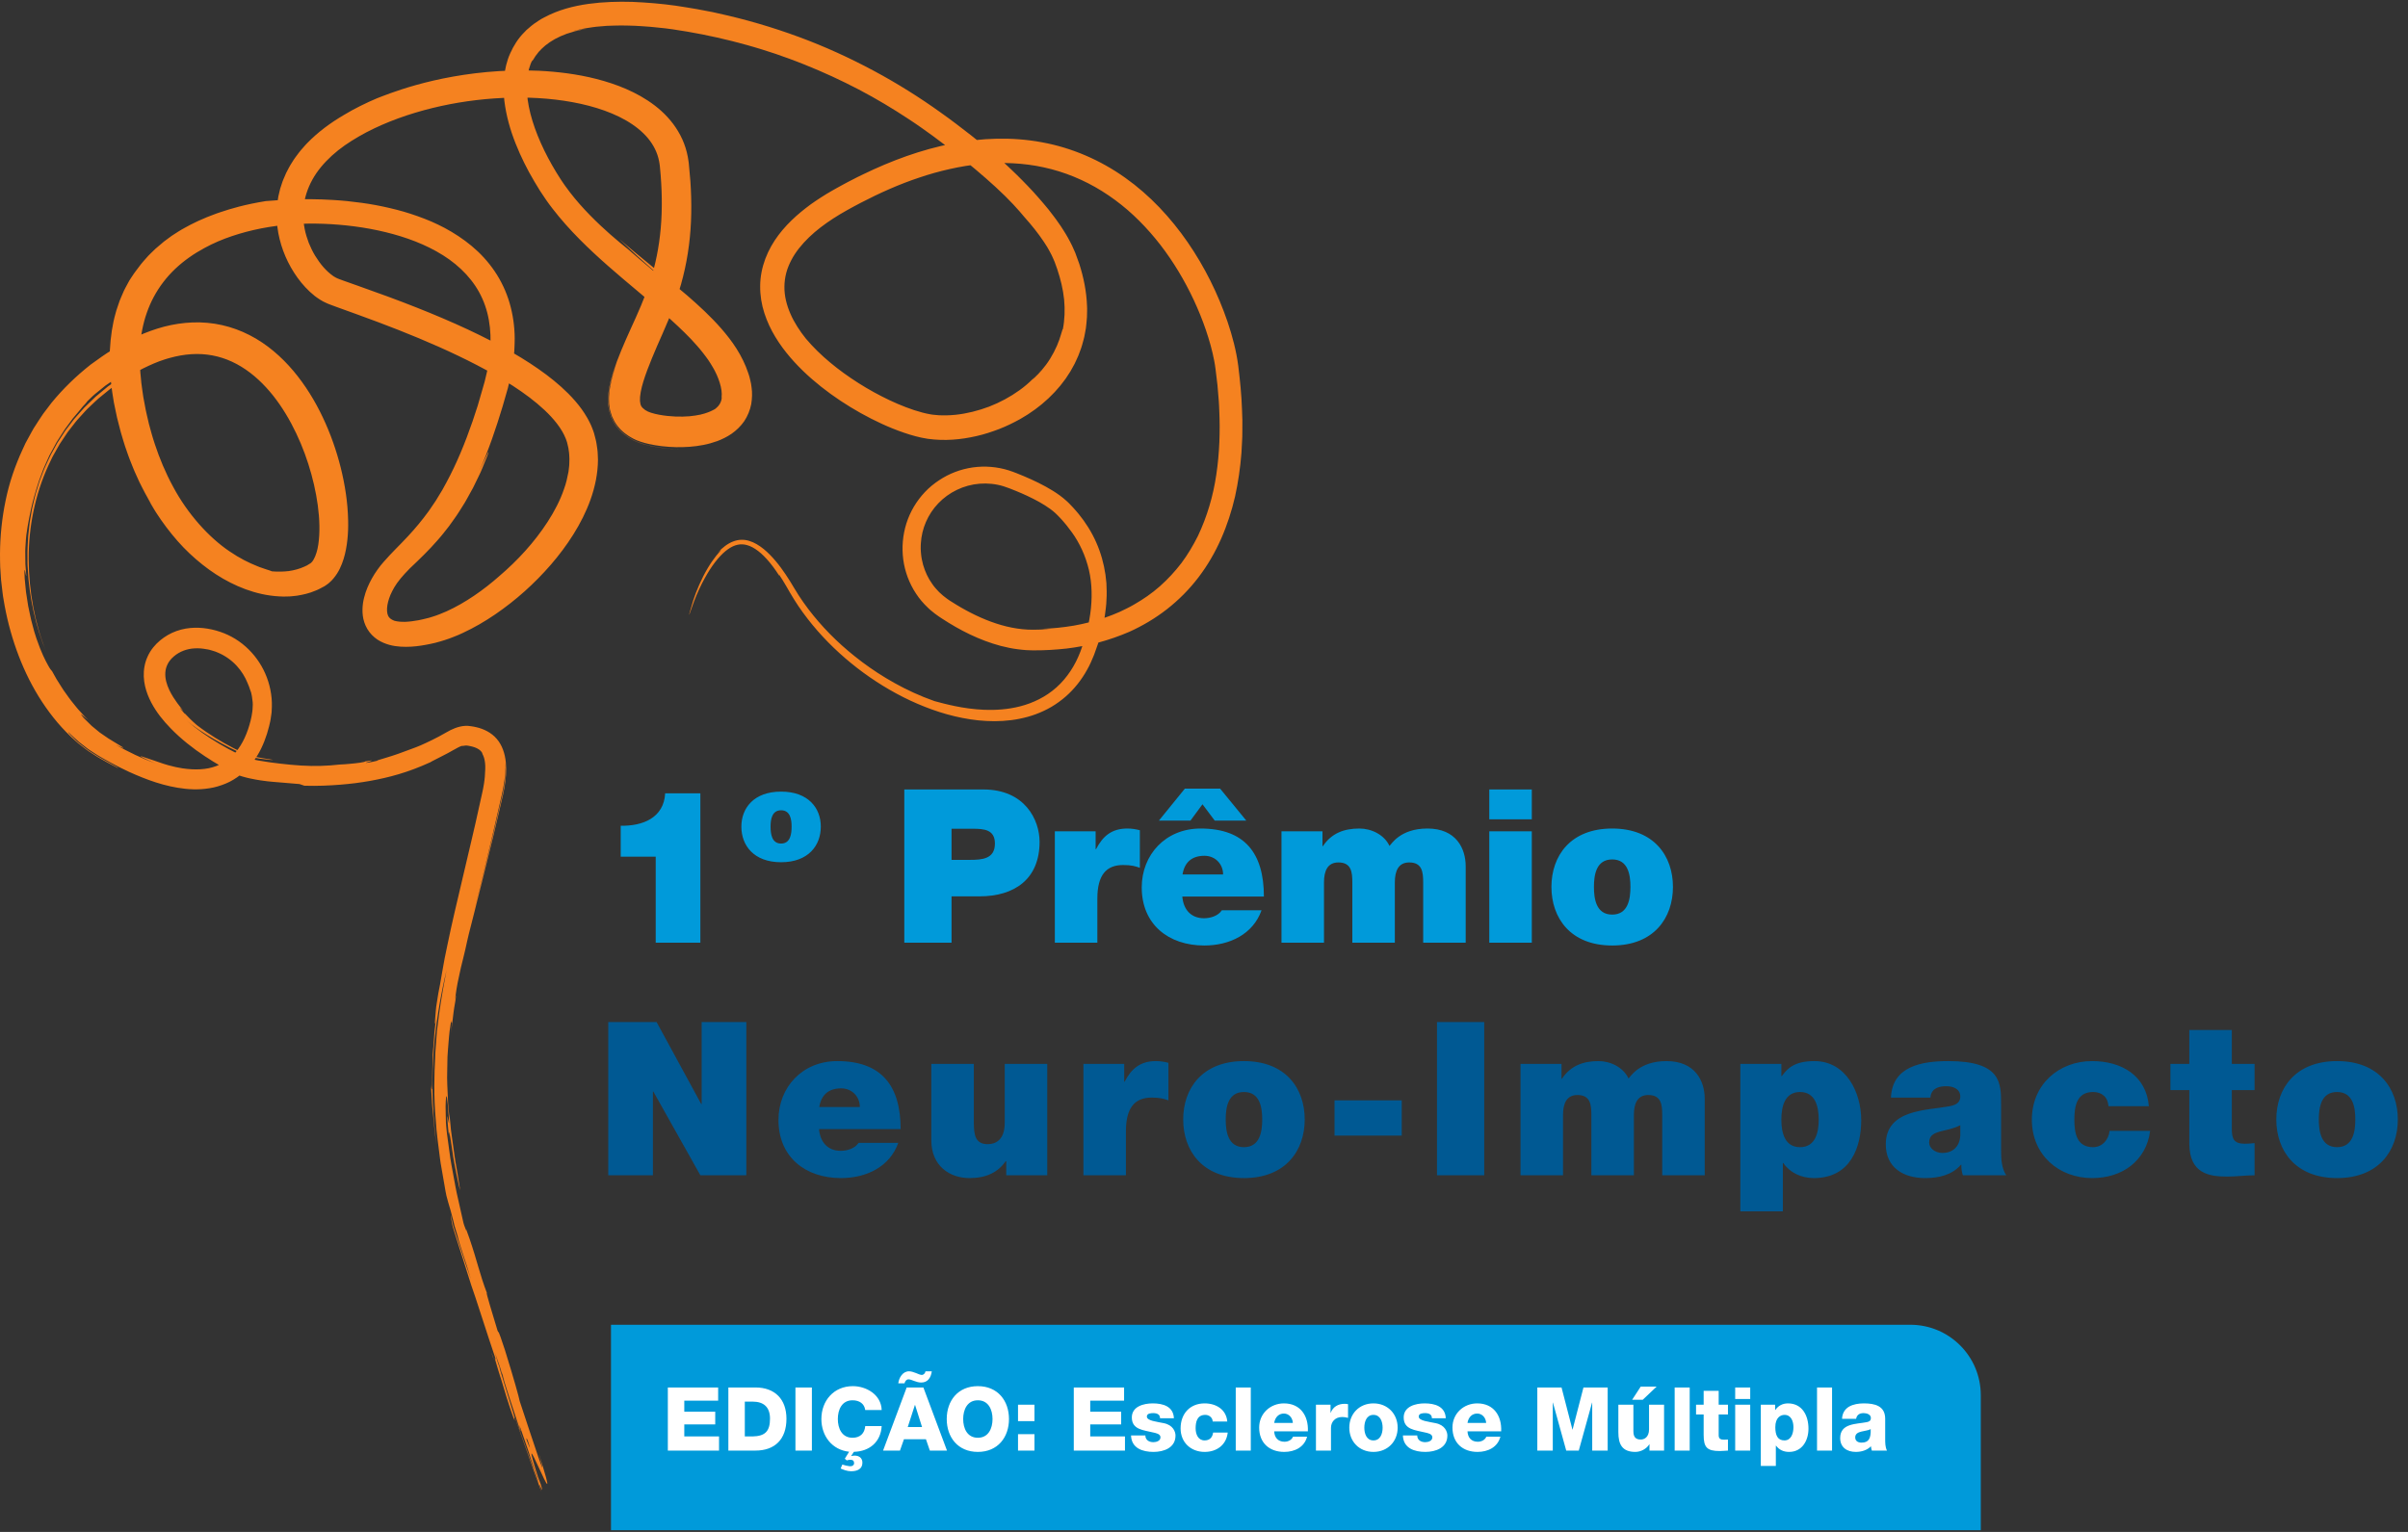
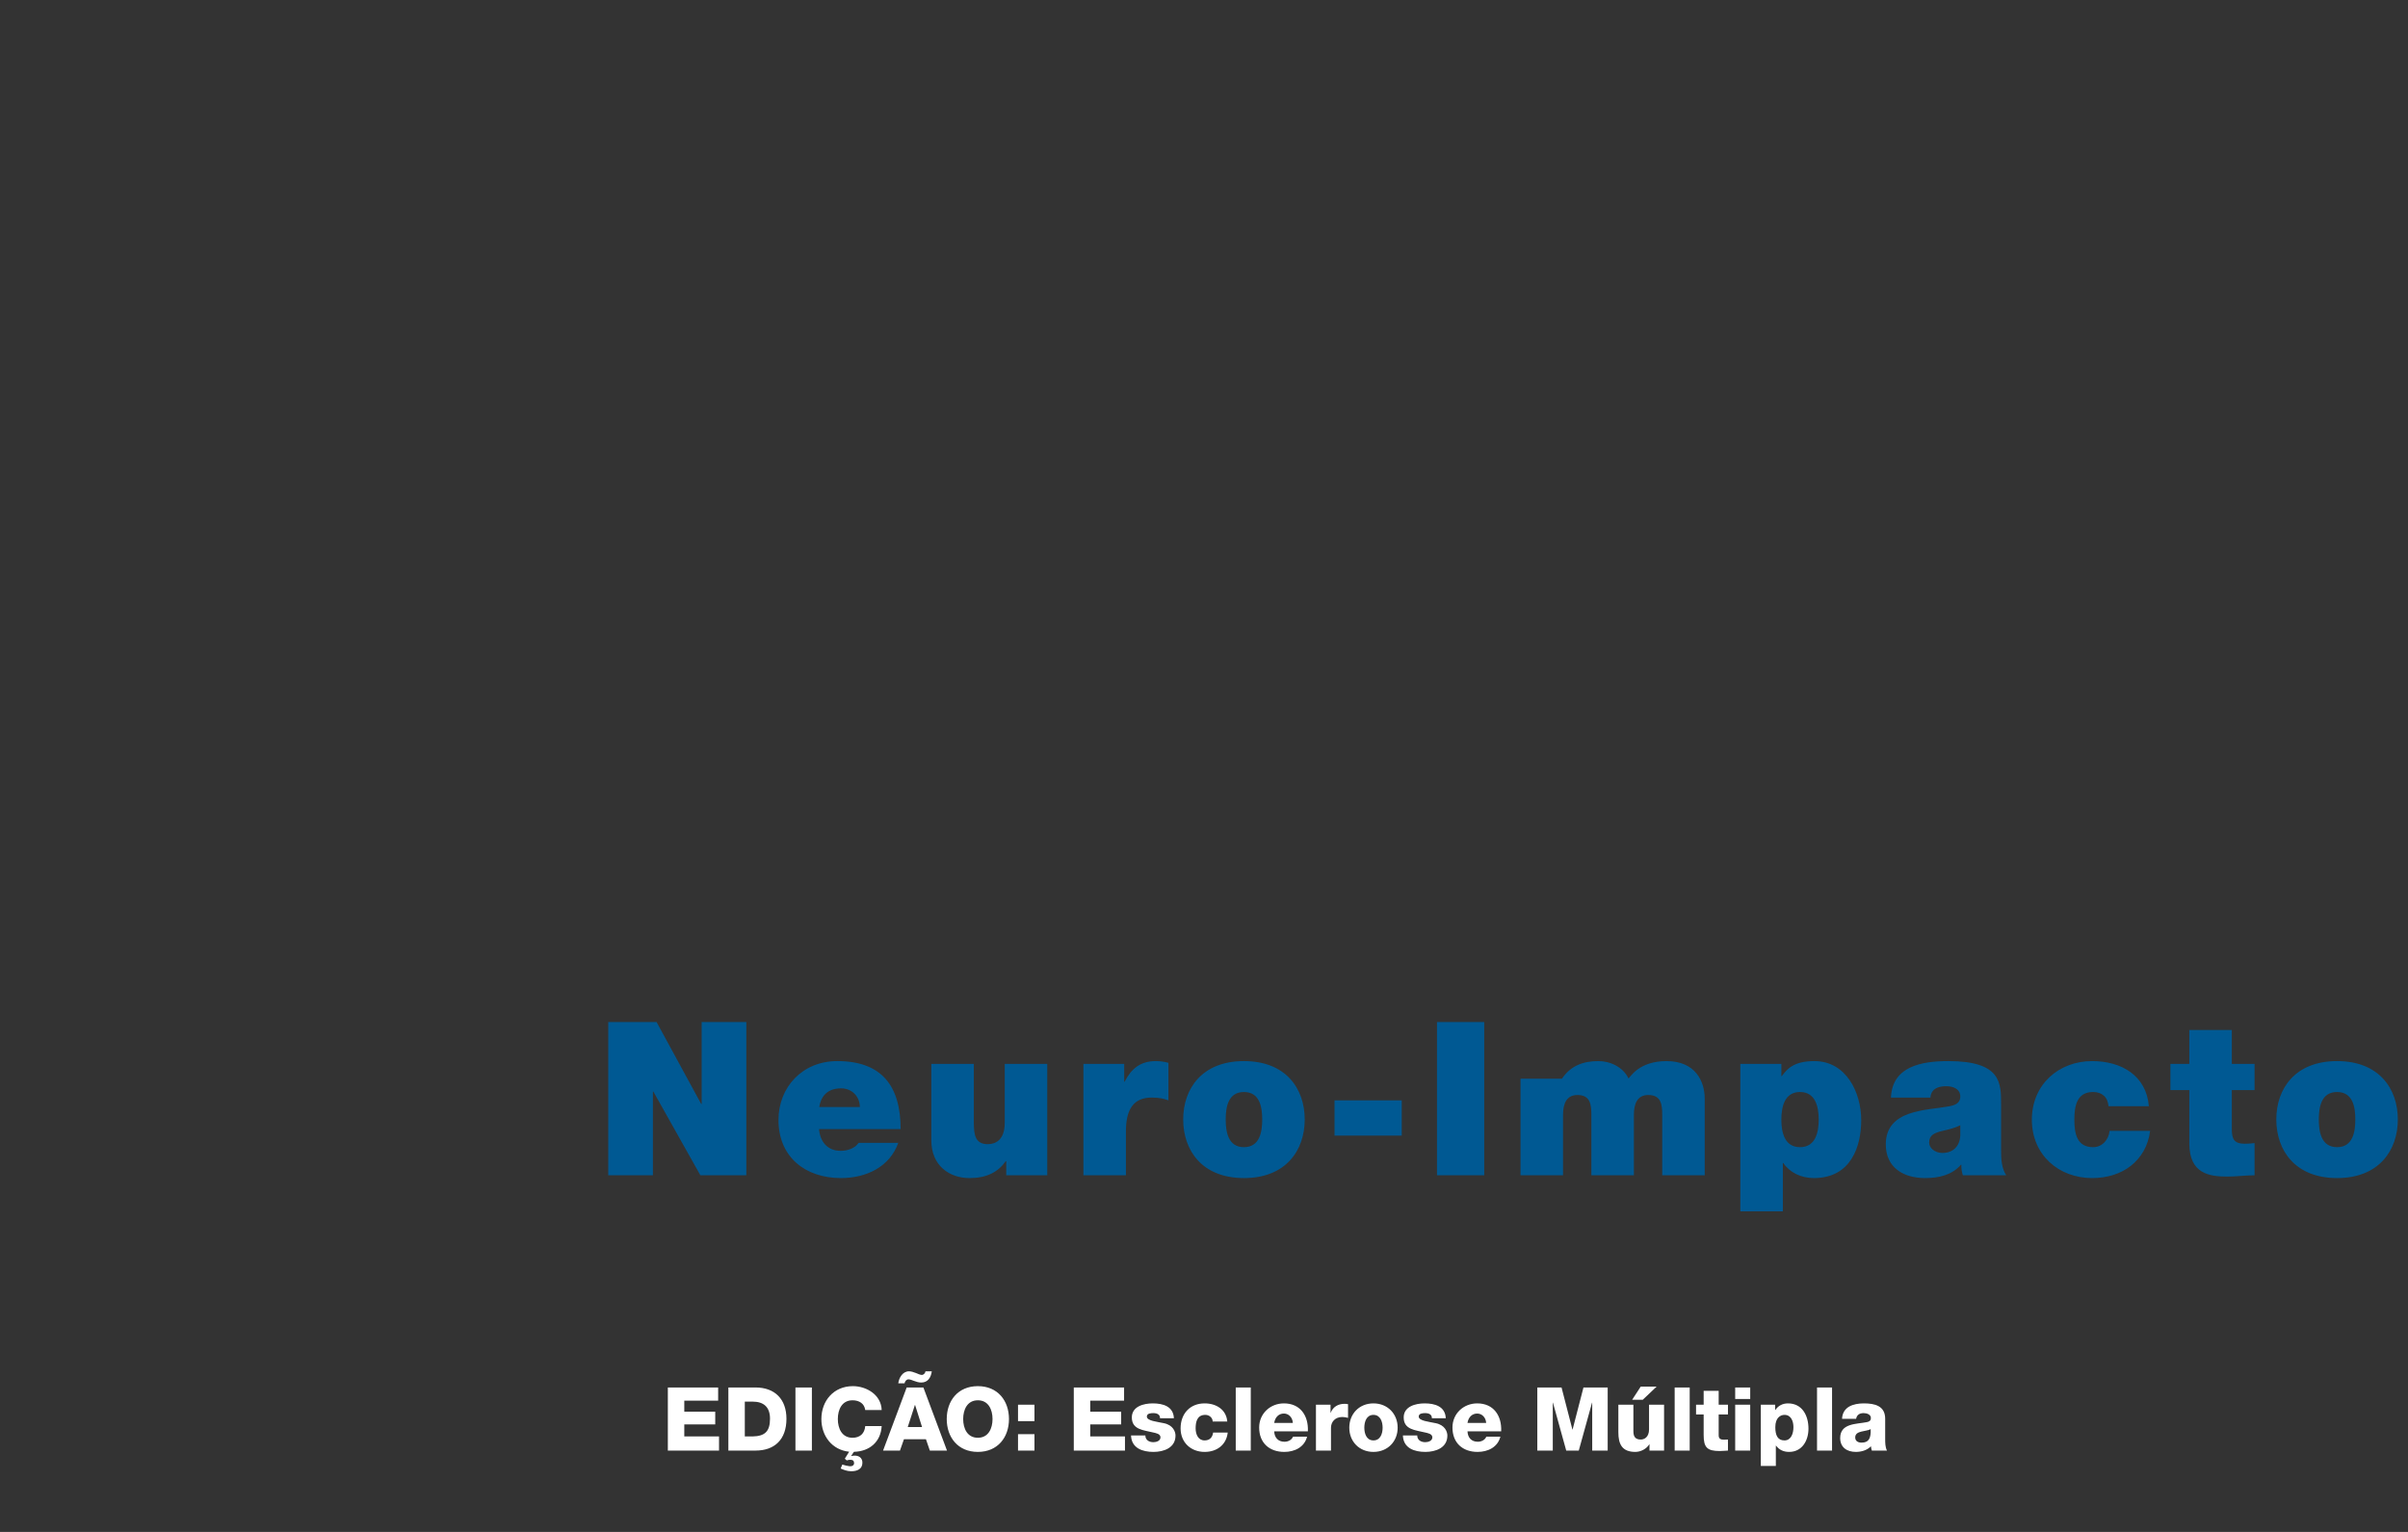
<svg xmlns="http://www.w3.org/2000/svg" width="572" height="364" viewBox="0 0 572 364" fill="none">
  <rect x="0" y="0" width="572" height="364" fill="#333333" stroke="none" />
-   <path d="M28.042 90.079C28.319 89.888 28.584 89.684 28.873 89.504L29.742 88.983L31.479 87.939C31.768 87.768 32.053 87.584 32.347 87.421L33.232 86.96C33.525 86.809 33.819 86.647 34.116 86.5L35.013 86.084C34.651 86.259 34.288 86.418 33.925 86.602L32.853 87.172L32.314 87.458C32.135 87.556 31.964 87.67 31.784 87.776L30.728 88.42C30.027 88.852 29.31 89.264 28.616 89.712C27.944 90.189 27.275 90.671 26.602 91.147L25.591 91.865L24.641 92.656C24.005 93.182 23.369 93.712 22.733 94.242C22.13 94.809 21.543 95.392 20.948 95.962L20.051 96.827L19.223 97.756C18.677 98.38 18.114 98.992 17.576 99.62L16.067 101.601C15.537 102.245 15.105 102.959 14.649 103.656L13.968 104.704L13.625 105.23L13.324 105.78L12.113 107.977C11.725 108.719 11.403 109.494 11.04 110.252C10.869 110.636 10.678 111.011 10.519 111.398L10.07 112.576L9.622 113.755L9.397 114.346C9.324 114.541 9.271 114.749 9.206 114.949L8.464 117.371C8.236 118.186 8.068 119.018 7.864 119.838C7.771 120.249 7.652 120.657 7.583 121.077L7.367 122.333L7.151 123.588C7.118 123.796 7.074 124.008 7.045 124.216L6.976 124.852L6.694 127.392L6.56 129.949C6.491 130.801 6.531 131.657 6.527 132.513V133.797C6.527 134.225 6.576 134.653 6.597 135.081C6.735 138.506 7.237 141.915 7.975 145.262C8.717 148.605 9.711 151.899 11.04 155.038C8.268 148.156 6.845 140.541 6.821 132.896C6.768 125.244 8.329 117.534 11.501 110.591L12.117 109.298C12.321 108.866 12.512 108.43 12.765 108.022L14.172 105.535L15.754 103.158C16.002 102.751 16.304 102.384 16.598 102.009L17.474 100.883C17.772 100.512 18.037 100.117 18.363 99.77L19.321 98.715C19.961 98.013 20.577 97.287 21.29 96.656C21.987 96.007 22.656 95.331 23.369 94.703L25.583 92.897C25.771 92.75 25.946 92.591 26.138 92.448L26.725 92.04L27.899 91.221L29.069 90.401C29.465 90.132 29.889 89.908 30.292 89.659C31.112 89.17 31.931 88.685 32.751 88.196C33.582 87.772 34.402 87.311 35.246 86.944C36.078 86.536 36.93 86.214 37.773 85.872L39.05 85.431C39.474 85.277 39.906 85.179 40.33 85.048C42.038 84.575 43.755 84.266 45.45 84.159C48.843 83.935 52.133 84.559 55.133 85.957C58.138 87.348 60.849 89.488 63.194 92.036C65.542 94.58 67.519 97.524 69.179 100.614C70.834 103.709 72.188 106.95 73.235 110.232C74.283 113.514 75.05 116.829 75.49 120.082C75.926 123.323 76.036 126.548 75.612 129.37C75.563 129.724 75.486 130.05 75.425 130.393C75.335 130.707 75.278 131.049 75.172 131.335C74.997 131.95 74.76 132.468 74.524 132.896C74.463 132.99 74.41 133.116 74.344 133.194C74.283 133.275 74.222 133.357 74.165 133.443C74.104 133.504 74.047 133.565 73.99 133.63C73.933 133.695 73.876 133.72 73.827 133.777L73.79 133.818L73.692 133.875L73.496 133.993L73.105 134.233L72.909 134.356L72.697 134.454L72.273 134.653C71.136 135.167 69.884 135.505 68.588 135.693C67.283 135.844 65.95 135.864 64.617 135.758C64.339 135.648 63.879 135.473 63.259 135.293C62.949 135.208 62.603 135.061 62.219 134.935C62.028 134.869 61.828 134.8 61.62 134.731C61.412 134.645 61.2 134.56 60.976 134.466C59.19 133.76 56.919 132.652 54.518 131.004C49.682 127.755 44.545 122.121 41.068 115.553C39.298 112.291 37.875 108.858 36.787 105.552C36.652 105.136 36.522 104.728 36.391 104.32C36.257 103.917 36.13 103.509 36.029 103.101C35.804 102.29 35.588 101.499 35.376 100.728C35.026 99.163 34.642 97.695 34.41 96.301C34.284 95.608 34.145 94.943 34.039 94.315C33.949 93.692 33.864 93.096 33.782 92.538C33.59 91.417 33.525 90.438 33.448 89.619C33.407 89.211 33.37 88.84 33.338 88.514C33.305 88.188 33.309 87.91 33.293 87.674C33.268 87.205 33.248 86.924 33.224 86.854C33.109 83.992 33.219 81.122 33.778 78.378C34.316 75.63 35.221 72.984 36.53 70.542C37.835 68.1 39.543 65.866 41.59 63.913C43.644 61.964 46.029 60.293 48.618 58.902C46.841 59.864 45.133 60.925 43.6 62.168C42.059 63.395 40.619 64.728 39.404 66.233L38.935 66.783L38.511 67.366C38.234 67.758 37.937 68.137 37.672 68.536C37.174 69.356 36.64 70.151 36.236 71.023C35.768 71.859 35.433 72.76 35.058 73.641C34.871 74.081 34.752 74.55 34.593 75.002C34.447 75.459 34.275 75.908 34.178 76.385C34.271 75.908 34.447 75.463 34.593 75.002C34.752 74.55 34.871 74.081 35.058 73.641C35.433 72.76 35.768 71.859 36.236 71.023C36.64 70.155 37.174 69.36 37.672 68.536C37.932 68.137 38.234 67.758 38.511 67.366L38.935 66.783L39.404 66.233C40.619 64.733 42.059 63.399 43.6 62.168C45.133 60.925 46.841 59.864 48.618 58.902C50.661 57.793 52.834 56.86 55.097 56.105C57.355 55.343 59.696 54.731 62.077 54.263C66.851 53.337 71.796 52.991 76.746 53.174C81.744 53.362 86.755 53.981 91.606 55.164C96.446 56.346 101.159 58.083 105.252 60.664C109.337 63.236 112.709 66.726 114.589 70.991C116.497 75.247 116.884 80.176 116.244 85.105C116.183 85.721 116.04 86.341 115.942 86.956L115.783 87.882C115.73 88.192 115.641 88.497 115.571 88.807L115.131 90.658L114.585 92.566C114.218 93.842 113.847 95.118 113.476 96.395C113.06 97.654 112.648 98.914 112.232 100.174C110.503 105.185 108.502 110.102 106.002 114.717C105.684 115.292 105.387 115.879 105.057 116.441L104.037 118.117L103.528 118.957L102.981 119.764L101.885 121.383C100.352 123.49 98.705 125.5 96.894 127.437C95.096 129.394 93.107 131.237 91.109 133.54C90.62 134.099 90.102 134.731 89.65 135.383C89.185 136.031 88.757 136.712 88.357 137.414C87.574 138.828 86.894 140.333 86.478 142.049C86.363 142.469 86.294 142.926 86.217 143.37C86.164 143.835 86.107 144.296 86.107 144.789C86.094 145.763 86.18 146.811 86.543 147.887C86.897 148.972 87.517 150.024 88.333 150.864C88.74 151.3 89.193 151.642 89.658 151.977C90.123 152.258 90.604 152.547 91.076 152.731C92.997 153.55 94.782 153.685 96.438 153.693C98.101 153.689 99.659 153.493 101.159 153.212C101.921 153.09 102.643 152.902 103.385 152.743L104.514 152.433C104.893 152.331 105.269 152.225 105.631 152.095C106.361 151.85 107.095 151.606 107.796 151.312C108.151 151.169 108.506 151.035 108.856 150.884L109.888 150.415C112.628 149.151 115.2 147.643 117.646 145.975C122.531 142.632 126.946 138.677 130.844 134.185C132.788 131.934 134.595 129.541 136.201 126.976C137.807 124.412 139.218 121.668 140.274 118.708C141.326 115.752 142.023 112.56 142.043 109.217C142.043 108.801 142.011 108.377 141.99 107.957C141.962 107.537 141.966 107.117 141.888 106.697C141.762 105.853 141.672 105.009 141.432 104.178C141.326 103.758 141.232 103.346 141.106 102.926C140.959 102.502 140.828 102.066 140.649 101.662L140.396 101.046L140.115 100.455C139.931 100.056 139.719 99.685 139.511 99.31C138.668 97.822 137.681 96.496 136.629 95.278C135.577 94.063 134.456 92.954 133.302 91.914C130.995 89.843 128.54 88.061 126.041 86.414C120.48 82.773 113.423 79.153 105.252 75.663C101.167 73.914 96.805 72.198 92.222 70.501C89.931 69.653 87.582 68.814 85.201 67.97C84.023 67.55 82.833 67.126 81.63 66.702L80.762 66.384L80.342 66.225L80.24 66.184L80.179 66.155L80.064 66.098C79.987 66.062 79.909 66.029 79.828 65.996L79.567 65.841L79.298 65.691L79.021 65.491C78.275 64.965 77.504 64.247 76.791 63.44C76.081 62.621 75.433 61.703 74.842 60.741C74.255 59.771 73.766 58.731 73.329 57.671C72.93 56.595 72.583 55.494 72.367 54.369C72.163 53.243 72.008 52.102 72.029 50.964C72 50.394 72.073 49.827 72.102 49.26C72.118 48.975 72.184 48.697 72.22 48.412C72.269 48.131 72.285 47.845 72.367 47.568C72.844 45.334 73.774 43.173 75.131 41.175C76.501 39.186 78.27 37.367 80.293 35.741C82.327 34.118 84.627 32.724 87.032 31.435C91.904 28.904 97.245 27.012 102.729 25.666C108.216 24.321 113.867 23.526 119.477 23.269C125.087 23.016 130.681 23.302 135.977 24.272C138.623 24.757 141.195 25.418 143.605 26.286C146.01 27.159 148.277 28.231 150.21 29.556C152.15 30.873 153.757 32.418 154.866 34.134C155.42 34.991 155.856 35.888 156.17 36.817C156.252 37.05 156.329 37.282 156.382 37.522C156.447 37.759 156.513 37.995 156.549 38.24C156.594 38.48 156.651 38.721 156.676 38.97L156.725 39.337L156.749 39.524L156.77 39.761C157.267 44.8 157.357 49.66 156.953 54.222C156.553 58.788 155.677 63.032 154.401 66.954C153.117 70.881 151.478 74.497 149.851 78.06C148.224 81.648 146.744 85.04 145.631 88.497C145.48 89.015 145.321 89.517 145.179 90.051C145.048 90.605 144.901 91.127 144.795 91.714C144.697 92.314 144.571 92.864 144.526 93.532C144.498 93.855 144.469 94.177 144.449 94.503C144.449 94.858 144.449 95.212 144.461 95.567C144.469 95.75 144.461 95.913 144.485 96.109L144.563 96.688C144.628 97.08 144.653 97.447 144.783 97.866C144.897 98.274 145.015 98.682 145.162 99.081C145.342 99.485 145.533 99.889 145.737 100.284C146.186 101.038 146.72 101.789 147.315 102.355L147.763 102.8C147.914 102.95 148.065 103.048 148.22 103.175C148.526 103.407 148.84 103.652 149.145 103.86C149.761 104.222 150.316 104.581 151.062 104.895C151.249 104.981 151.396 105.034 151.555 105.095L152.032 105.274C152.338 105.38 152.627 105.466 152.925 105.56C154.083 105.898 155.171 106.114 156.264 106.294C158.437 106.636 160.586 106.771 162.795 106.705C160.965 106.75 159.391 106.656 157.984 106.502C156.578 106.347 155.338 106.135 154.177 105.853C153.589 105.711 153.035 105.564 152.46 105.376C152.187 105.295 151.889 105.181 151.596 105.071C151.445 105.009 151.319 104.969 151.155 104.895C150.996 104.822 150.837 104.748 150.683 104.679C150.352 104.532 150.116 104.377 149.847 104.227C149.582 104.072 149.329 103.925 149.072 103.758C148.807 103.566 148.546 103.37 148.289 103.171L147.91 102.869C147.784 102.755 147.657 102.628 147.535 102.506C147.286 102.257 147.042 102.005 146.805 101.748C146.577 101.458 146.361 101.152 146.149 100.847C146.047 100.692 145.933 100.541 145.843 100.374C145.758 100.207 145.672 100.035 145.582 99.864C145.423 99.522 145.232 99.167 145.121 98.808C144.596 97.345 144.477 95.889 144.51 94.454C144.677 91.673 145.439 89.003 146.634 85.86C145.929 87.87 145.248 89.928 144.861 92.375C144.75 92.962 144.71 93.655 144.665 94.311C144.64 94.641 144.665 95.029 144.673 95.383L144.693 95.926C144.71 96.113 144.742 96.317 144.767 96.509L144.856 97.096C144.889 97.291 144.914 97.479 144.983 97.691C145.097 98.103 145.227 98.511 145.366 98.914C145.541 99.318 145.741 99.721 145.949 100.117C146.153 100.512 146.434 100.859 146.691 101.218C147.776 102.596 149.109 103.55 150.303 104.161L150.536 104.288L150.797 104.41L151.327 104.646C151.653 104.773 151.967 104.887 152.281 104.993L153.169 105.258L154.026 105.474C156.264 105.98 158.392 106.192 160.545 106.249C162.697 106.281 164.854 106.163 167.064 105.727C168.165 105.519 169.29 105.201 170.411 104.801C171.541 104.361 172.678 103.827 173.783 103.065C174.884 102.29 175.936 101.303 176.78 100.088C177.603 98.853 178.166 97.447 178.443 96.052C178.671 94.678 178.712 93.312 178.537 92.106C178.496 91.8 178.467 91.486 178.41 91.192L178.219 90.332C178.149 90.051 178.096 89.749 178.011 89.484L177.754 88.685C177.057 86.569 176.086 84.657 174.99 82.904C173.889 81.155 172.649 79.589 171.373 78.113C168.809 75.174 166.053 72.658 163.301 70.261C157.781 65.515 152.22 61.275 147.103 56.774C148.844 58.434 149.859 59.424 151.526 60.953C153.194 62.49 155.53 64.516 159.954 68.394C156.325 65.271 152.664 62.278 149.154 59.196C146.654 57.206 143.425 54.487 140.152 51.14C138.513 49.468 136.87 47.633 135.345 45.644C134.957 45.151 134.599 44.633 134.224 44.127C133.848 43.618 133.514 43.084 133.155 42.558C132.458 41.485 131.773 40.36 131.129 39.227C128.552 34.697 126.502 29.821 125.613 25.299C125.169 23.045 125.022 20.892 125.197 18.988C125.364 17.084 125.858 15.449 126.502 14.137C126.367 14.422 126.355 14.561 126.392 14.544C126.42 14.528 126.526 14.373 126.701 14.112C126.787 13.982 126.889 13.823 127.003 13.635C127.06 13.541 127.117 13.444 127.183 13.338C127.26 13.24 127.342 13.138 127.427 13.032C127.594 12.816 127.774 12.575 127.969 12.318C128.19 12.078 128.442 11.837 128.691 11.568C129.743 10.533 131.264 9.452 133.164 8.612C133.649 8.417 134.142 8.217 134.639 8.017C135.165 7.858 135.691 7.695 136.225 7.532L136.625 7.41L137.041 7.32L137.873 7.136L138.7 6.953C138.973 6.888 139.263 6.863 139.544 6.818C138.937 6.863 138.358 6.977 137.775 7.079C137.192 7.185 136.592 7.263 136.034 7.43C136.527 7.259 137.057 7.153 137.583 7.039L138.37 6.863C138.631 6.802 138.896 6.741 139.169 6.708C140.253 6.553 141.334 6.35 142.455 6.284C143.014 6.235 143.572 6.186 144.131 6.142C144.697 6.121 145.264 6.105 145.835 6.085C146.968 6.023 148.122 6.064 149.276 6.08C150.43 6.072 151.596 6.182 152.762 6.244C153.928 6.292 155.102 6.439 156.276 6.549C156.863 6.61 157.454 6.655 158.037 6.733L159.791 6.965C160.969 7.153 162.147 7.34 163.329 7.528C168.047 8.339 172.755 9.395 177.399 10.692C178.553 11.034 179.719 11.344 180.869 11.711C182.014 12.082 183.16 12.449 184.306 12.82C185.439 13.223 186.573 13.627 187.702 14.031C188.835 14.43 189.94 14.895 191.061 15.323C195.509 17.101 199.839 19.098 204.006 21.276C208.173 23.457 212.152 25.854 215.947 28.361C216.885 29.002 217.847 29.605 218.757 30.269C219.674 30.926 220.583 31.574 221.488 32.222C223.29 33.556 225.06 34.897 226.776 36.242C230.213 38.937 233.462 41.657 236.455 44.4C239.802 47.454 242.028 49.986 243.308 51.543C245.008 53.439 246.598 55.412 247.968 57.467L248.466 58.242C248.633 58.499 248.808 58.756 248.943 59.025C249.224 59.555 249.542 60.077 249.803 60.611C250.039 61.153 250.296 61.666 250.521 62.233L251.152 63.986C251.931 66.339 252.522 68.74 252.771 71.158C252.999 73.576 252.918 75.997 252.453 78.338C252.461 78.056 252.392 78.211 252.274 78.668C252.225 78.896 252.119 79.194 252.005 79.544C251.886 79.895 251.772 80.311 251.617 80.755C251.002 82.541 249.831 84.857 248.49 86.65C247.165 88.457 245.754 89.749 245.396 90.059C245.216 90.214 245.286 90.12 245.697 89.684C245.905 89.464 246.207 89.17 246.558 88.738C246.737 88.526 246.941 88.29 247.169 88.025C247.398 87.76 247.61 87.442 247.866 87.107C246.301 89.231 244.376 91.147 242.163 92.729C239.957 94.319 237.515 95.628 234.95 96.623C232.378 97.589 229.687 98.274 226.988 98.559C225.643 98.694 224.297 98.735 222.98 98.665C222.65 98.649 222.328 98.604 222.006 98.576L221.521 98.527L221.052 98.454C220.42 98.347 219.772 98.209 219.119 98.034C216.502 97.345 213.864 96.297 211.32 95.102C208.776 93.9 206.301 92.53 203.936 91.033C201.576 89.529 199.305 87.906 197.201 86.145C195.089 84.388 193.141 82.492 191.432 80.462C190.682 79.544 190.005 78.582 189.381 77.596C188.758 76.613 188.203 75.594 187.755 74.55C186.846 72.467 186.299 70.277 186.332 68.112C186.34 67.028 186.483 65.956 186.752 64.9C187.021 63.844 187.445 62.824 187.959 61.83C188.986 59.84 190.482 58.03 192.186 56.379C193.899 54.727 195.856 53.264 197.919 51.922C198.95 51.25 200.01 50.622 201.103 50.006C202.216 49.407 203.313 48.767 204.442 48.2C208.935 45.872 213.566 43.785 218.357 42.199C220.746 41.383 223.176 40.707 225.63 40.16C226.857 39.871 228.093 39.659 229.332 39.439L231.195 39.174C231.815 39.08 232.443 39.039 233.063 38.97C238.049 38.497 243.092 38.701 247.964 39.769C252.836 40.829 257.513 42.753 261.765 45.407C263.893 46.732 265.919 48.233 267.836 49.88C269.744 51.535 271.538 53.333 273.213 55.241C276.573 59.057 279.443 63.334 281.856 67.856C284.258 72.381 286.227 77.175 287.581 82.092C287.915 83.32 288.208 84.559 288.441 85.79C288.555 86.414 288.657 87.009 288.734 87.649L288.967 89.582L289.199 91.514C289.264 92.159 289.309 92.807 289.362 93.451L289.521 95.388C289.578 96.032 289.582 96.68 289.619 97.328C289.86 102.498 289.688 107.676 288.926 112.752C288.192 117.828 286.729 122.765 284.564 127.339C283.43 129.598 282.138 131.779 280.633 133.797C279.1 135.795 277.388 137.65 275.504 139.317C273.621 140.989 271.529 142.416 269.344 143.668C268.256 144.308 267.11 144.842 265.968 145.388L264.215 146.118C263.632 146.359 263.025 146.55 262.429 146.77C260.032 147.586 257.561 148.222 255.054 148.662C252.543 149.086 249.999 149.335 247.45 149.433C248.119 149.465 248.788 149.457 249.456 149.473C248.563 149.526 247.671 149.596 246.782 149.6C246.337 149.608 245.893 149.62 245.449 149.628C245.012 149.628 244.588 149.608 244.156 149.6C242.44 149.518 240.736 149.253 239.06 148.846C235.709 148.026 232.5 146.66 229.446 145.001C228.684 144.585 227.926 144.153 227.184 143.696C226.809 143.472 226.437 143.24 226.071 143.003L225.516 142.652L225.002 142.294C224.313 141.821 223.686 141.266 223.078 140.691C222.499 140.088 221.932 139.468 221.459 138.771C220.473 137.409 219.751 135.852 219.278 134.217C219.062 133.394 218.875 132.554 218.797 131.698C218.736 131.269 218.736 130.841 218.708 130.409C218.72 129.977 218.695 129.545 218.74 129.113C218.936 125.651 220.383 122.194 222.891 119.593C225.378 116.979 228.916 115.226 232.708 114.933C234.6 114.786 236.553 114.974 238.424 115.557C239.345 115.846 240.299 116.233 241.241 116.613C242.187 117 243.129 117.404 244.063 117.844C245.926 118.724 247.789 119.707 249.481 120.938C249.901 121.248 250.309 121.574 250.692 121.925C251.075 122.263 251.438 122.671 251.813 123.054C252.196 123.433 252.535 123.853 252.885 124.261C253.056 124.469 253.244 124.669 253.407 124.885L253.896 125.537C255.845 127.963 257.398 130.919 258.332 134.172C259.302 137.422 259.494 140.977 259.147 144.487C258.797 148.006 257.871 151.483 256.652 154.794C255.413 158.088 253.468 161.093 250.94 163.343C248.417 165.606 245.371 167.045 242.391 167.816C239.398 168.595 236.467 168.754 233.837 168.66C231.204 168.546 228.847 168.191 226.857 167.779C224.864 167.376 223.221 166.927 221.977 166.589C218.455 165.357 215.336 163.877 212.51 162.308C209.685 160.742 207.161 159.071 204.854 157.35C200.247 153.897 196.471 150.264 193.194 146.228C191.551 144.21 190.046 142.082 188.68 139.782C188.346 139.232 188.012 138.677 187.677 138.119C187.331 137.577 186.988 137.022 186.617 136.484C185.888 135.399 185.109 134.327 184.244 133.308C183.384 132.289 182.442 131.302 181.395 130.446C180.347 129.602 179.185 128.88 177.941 128.513C176.702 128.138 175.41 128.167 174.138 128.664C172.866 129.149 171.63 130.091 170.517 131.294C171.137 130.719 171.341 130.613 171.214 130.772C171.092 130.939 170.652 131.4 170.069 132.134C169.49 132.868 168.772 133.879 168.075 135.065C167.374 136.247 166.689 137.601 166.098 138.946C165.507 140.284 164.993 141.637 164.646 142.73C164.3 143.884 164.002 144.891 163.843 145.466C163.521 146.632 163.713 146.228 164.87 142.881C165.042 142.42 165.258 141.878 165.462 141.397C165.67 140.908 165.882 140.435 166.094 139.978C166.518 139.069 166.946 138.225 167.374 137.45C168.226 135.897 169.07 134.6 169.902 133.528C171.561 131.384 173.179 130.091 174.668 129.586C175.043 129.467 175.41 129.39 175.777 129.353C176.143 129.321 176.514 129.345 176.898 129.398C177.281 129.463 177.68 129.582 178.096 129.741C178.512 129.928 178.944 130.128 179.389 130.43C180.282 130.996 181.215 131.824 182.177 132.888C183.14 133.96 184.139 135.273 185.154 136.888C185.105 136.737 185.056 136.59 185.003 136.443C185.623 137.365 186.218 138.314 186.78 139.297L187.661 140.826C187.967 141.368 188.297 141.898 188.623 142.424C189.936 144.536 191.412 146.538 192.977 148.45C196.121 152.27 199.709 155.695 203.602 158.712C207.5 161.729 211.715 164.338 216.208 166.45C220.705 168.542 225.479 170.168 230.523 170.927C231.783 171.114 233.055 171.257 234.347 171.314C235.635 171.383 236.936 171.387 238.241 171.298C239.545 171.216 240.862 171.061 242.167 170.792C243.471 170.527 244.776 170.185 246.048 169.704C247.32 169.231 248.564 168.652 249.75 167.963C250.932 167.265 252.058 166.45 253.101 165.549C255.185 163.739 256.905 161.541 258.206 159.189C258.878 158.019 259.408 156.792 259.898 155.568L260.53 153.783C260.733 153.183 260.97 152.6 261.125 151.981C261.463 150.749 261.847 149.539 262.071 148.267C262.193 147.635 262.344 147.011 262.438 146.371L262.686 144.438C262.788 143.798 262.792 143.138 262.833 142.485C262.858 141.829 262.919 141.177 262.882 140.516L262.817 138.535L262.593 136.553C262.213 133.915 261.48 131.306 260.387 128.852C259.298 126.397 257.859 124.114 256.179 122.068C255.747 121.57 255.331 121.048 254.879 120.575L254.198 119.862L253.856 119.507C253.741 119.389 253.587 119.25 253.452 119.124C252.343 118.101 251.218 117.314 250.088 116.608C247.83 115.214 245.551 114.138 243.259 113.163C242.685 112.923 242.11 112.686 241.535 112.458L240.654 112.12C240.316 112.001 239.977 111.875 239.635 111.769C238.261 111.337 236.838 111.06 235.399 110.941C232.525 110.701 229.589 111.113 226.886 112.148C225.528 112.662 224.244 113.335 223.046 114.13C221.847 114.929 220.709 115.846 219.715 116.91C217.713 119.022 216.188 121.591 215.311 124.355C214.439 127.123 214.178 130.067 214.561 132.949C214.94 135.828 215.992 138.633 217.611 141.075C218.414 142.302 219.376 143.419 220.436 144.418L220.836 144.793L221.252 145.144C221.533 145.372 221.806 145.616 222.1 145.824L222.976 146.456L223.763 146.978C227.975 149.734 232.598 152.107 237.743 153.481C239.036 153.799 240.34 154.097 241.69 154.26C242.354 154.37 243.043 154.402 243.716 154.472L244.743 154.513L245.257 154.529H245.734C248.262 154.545 250.802 154.378 253.334 154.105C255.866 153.799 258.385 153.318 260.88 152.69C263.367 152.021 265.818 151.173 268.211 150.146C271.379 148.723 274.424 146.921 277.209 144.744C279.997 142.567 282.525 140.023 284.682 137.189C286.843 134.36 288.637 131.257 290.064 128.024C291.495 124.787 292.579 121.415 293.374 117.999C294.128 114.574 294.622 111.113 294.895 107.639C294.96 106.771 294.985 105.906 295.034 105.038L295.095 103.737C295.111 103.305 295.103 102.873 295.107 102.437L295.115 99.836C295.103 98.971 295.054 98.107 295.025 97.243C294.911 93.781 294.552 90.348 294.137 86.924C293.66 83.271 292.722 79.826 291.601 76.474C289.314 69.788 286.162 63.432 282.138 57.585C278.114 51.755 273.177 46.423 267.281 42.239C261.406 38.052 254.569 35.084 247.459 33.8C240.348 32.479 233.095 32.777 226.23 34.11C218.818 35.545 211.707 38.183 204.968 41.453C204.116 41.848 203.284 42.276 202.453 42.708C201.621 43.136 200.785 43.56 199.97 44.021C199.146 44.482 198.335 44.906 197.503 45.395C196.671 45.88 195.844 46.37 195.028 46.904C194.205 47.409 193.41 47.988 192.602 48.543C191.816 49.138 191.021 49.717 190.258 50.365C188.725 51.637 187.253 53.035 185.912 54.617C184.575 56.199 183.372 57.973 182.447 59.946C181.521 61.915 180.885 64.08 180.657 66.302C180.445 68.524 180.628 70.766 181.134 72.866C181.652 74.966 182.455 76.931 183.425 78.749C185.39 82.374 187.963 85.419 190.735 88.114C193.516 90.805 196.529 93.145 199.664 95.233C202.803 97.316 206.073 99.142 209.473 100.708C211.173 101.491 212.914 102.196 214.712 102.812C215.609 103.122 216.522 103.403 217.464 103.652C218.402 103.9 219.368 104.116 220.391 104.267C224.411 104.822 228.28 104.467 231.958 103.615C233.805 103.207 235.582 102.608 237.323 101.952C239.06 101.279 240.732 100.459 242.35 99.562C242.75 99.33 243.145 99.085 243.541 98.845L244.132 98.482L244.707 98.091L245.848 97.304L246.945 96.456C247.124 96.313 247.312 96.174 247.487 96.028L248.009 95.571C248.356 95.265 248.706 94.968 249.045 94.654L250.027 93.675C250.19 93.512 250.357 93.353 250.512 93.182L250.973 92.664C251.275 92.318 251.585 91.975 251.882 91.62L252.726 90.52C252.865 90.336 253.008 90.157 253.142 89.969L253.521 89.39L254.276 88.232L254.944 87.026L255.274 86.422L255.564 85.798L256.135 84.547C256.31 84.127 256.457 83.691 256.616 83.263C256.954 82.415 257.17 81.53 257.411 80.657C257.541 80.225 257.611 79.777 257.696 79.336C257.778 78.892 257.859 78.452 257.941 78.011C258.035 77.123 258.149 76.238 258.198 75.353C258.206 74.913 258.218 74.472 258.226 74.032C258.234 73.592 258.251 73.151 258.214 72.719C258.092 69.229 257.394 65.882 256.392 62.755C256.126 62.021 255.866 61.295 255.609 60.586C255.544 60.407 255.486 60.231 255.413 60.052C255.332 59.873 255.254 59.693 255.172 59.514C255.013 59.155 254.854 58.8 254.7 58.45C254.035 57.076 253.322 55.808 252.563 54.638C252.2 54.034 251.809 53.48 251.418 52.929C251.03 52.379 250.655 51.821 250.247 51.315C249.848 50.797 249.452 50.283 249.061 49.774C248.653 49.285 248.25 48.799 247.846 48.314C247.447 47.825 247.035 47.36 246.623 46.9C246.211 46.439 245.799 45.978 245.388 45.517C244.54 44.637 243.72 43.715 242.848 42.863C242.416 42.431 241.983 41.995 241.547 41.559C241.103 41.135 240.658 40.707 240.214 40.279C239.325 39.414 238.396 38.578 237.45 37.718C235.264 35.843 233.01 33.98 230.678 32.165C228.338 30.343 225.985 28.533 223.482 26.759C218.504 23.183 213.171 19.832 207.524 16.803C201.878 13.778 195.929 11.046 189.72 8.763C183.515 6.472 177.073 4.584 170.485 3.149L169.249 2.872L168.006 2.635L165.515 2.162C163.851 1.861 162.176 1.62 160.5 1.351C157.092 0.874 153.704 0.597 150.25 0.446C146.793 0.344 143.295 0.442 139.76 0.927C136.238 1.424 132.638 2.33 129.242 4.156C128.381 4.568 127.586 5.167 126.775 5.705C126.375 5.991 126.008 6.333 125.625 6.651L125.058 7.136C124.875 7.308 124.712 7.499 124.537 7.679C123.106 9.093 122.005 10.855 121.193 12.677C120.362 14.508 119.946 16.452 119.742 18.34C119.514 20.244 119.62 22.095 119.799 23.905C120.239 27.505 121.202 30.893 122.466 34.069C123.721 37.249 125.238 40.258 126.914 43.12C126.424 42.248 125.943 41.412 125.658 40.841C126.061 41.628 126.518 42.374 126.938 43.132C127.382 43.879 127.823 44.608 128.279 45.342C129.225 46.806 130.196 48.221 131.227 49.541C133.274 52.204 135.455 54.609 137.673 56.856C142.117 61.336 146.716 65.189 151.217 68.972C155.705 72.756 160.186 76.446 164.161 80.592C165.127 81.64 166.098 82.696 166.958 83.813C167.415 84.359 167.794 84.938 168.218 85.501C168.585 86.084 169.001 86.655 169.319 87.258C169.482 87.556 169.677 87.849 169.816 88.155C169.963 88.457 170.114 88.762 170.26 89.068C170.509 89.684 170.795 90.308 170.962 90.931C171.357 92.175 171.537 93.398 171.41 94.364C171.463 94.332 171.459 94.951 171.19 95.547C171.17 95.628 171.121 95.701 171.08 95.775C171.035 95.848 170.994 95.926 170.958 96.007C170.864 96.158 170.733 96.297 170.64 96.452C170.497 96.582 170.375 96.725 170.244 96.855C170.093 96.974 169.959 97.088 169.841 97.194C169.755 97.234 169.576 97.32 169.331 97.467C169.209 97.54 169.037 97.606 168.862 97.695C168.691 97.789 168.471 97.871 168.226 97.96C167.753 98.156 167.125 98.331 166.387 98.515C165.633 98.67 164.761 98.825 163.754 98.91C161.76 99.073 159.232 99.037 156.558 98.543C155.909 98.413 155.224 98.266 154.641 98.07C154.352 97.977 154.079 97.871 153.891 97.781C153.785 97.736 153.659 97.646 153.537 97.581L153.353 97.479C153.288 97.446 153.231 97.41 153.19 97.373C152.37 96.745 152.134 96.448 152.02 95.269C151.955 94.091 152.281 92.403 152.823 90.654C153.361 88.893 154.083 87.026 154.866 85.114C156.411 81.297 158.409 77.245 160.068 72.732C161.768 68.247 163.016 63.334 163.652 58.307C164.308 53.276 164.341 48.139 163.998 43.075L163.66 39.288L163.619 38.815L163.546 38.285C163.493 37.93 163.452 37.575 163.374 37.221C163.244 36.511 163.056 35.814 162.848 35.125C161.984 32.361 160.435 29.858 158.551 27.819C156.668 25.76 154.462 24.17 152.199 22.866C149.924 21.577 147.572 20.582 145.219 19.8C140.506 18.234 135.806 17.443 131.321 17.039C126.832 16.64 122.547 16.648 118.568 16.893C110.601 17.382 103.866 18.797 98.896 20.183C93.918 21.581 90.689 22.927 89.564 23.347C88.255 23.897 86.942 24.505 85.63 25.157C84.309 25.797 83.008 26.535 81.699 27.314C78.556 29.152 75.543 31.354 72.913 34.069C72.579 34.399 72.281 34.775 71.963 35.125C71.658 35.488 71.323 35.822 71.046 36.214C70.475 36.98 69.88 37.73 69.391 38.562C68.853 39.361 68.425 40.234 67.976 41.094C67.764 41.53 67.589 41.987 67.397 42.435C67.303 42.659 67.206 42.884 67.12 43.112L66.892 43.809L66.663 44.506L66.549 44.857L66.464 45.216L66.125 46.647L65.901 48.102C65.86 48.343 65.832 48.587 65.819 48.832L65.766 49.566C65.644 51.523 65.766 53.488 66.113 55.4C66.839 59.228 68.4 62.833 70.671 65.988C71.817 67.562 73.138 69.034 74.756 70.318C75.6 70.942 76.456 71.549 77.549 72.01C77.675 72.067 77.822 72.136 77.936 72.181L78.258 72.308L78.894 72.548L80.142 73.009C83.448 74.207 86.698 75.365 89.927 76.584C96.377 79.014 102.704 81.603 108.779 84.506C111.812 85.957 114.78 87.486 117.638 89.125C120.492 90.764 123.24 92.513 125.768 94.429C128.279 96.346 130.607 98.433 132.344 100.712C133.209 101.85 133.922 103.028 134.383 104.206C134.448 104.353 134.501 104.5 134.546 104.646C134.595 104.797 134.648 104.936 134.693 105.091L134.925 106.053C135.023 106.367 135.047 106.705 135.096 107.032C135.133 107.362 135.218 107.684 135.214 108.022L135.263 109.029C135.276 109.364 135.239 109.71 135.235 110.049L135.218 110.558C135.21 110.729 135.178 110.901 135.161 111.072L135.039 112.099C134.778 113.469 134.481 114.843 133.979 116.193C133.058 118.9 131.692 121.505 130.11 123.955C126.934 128.868 122.918 133.21 118.601 136.892C114.911 140.153 110.565 143.219 106.096 145.25C104.979 145.739 103.866 146.195 102.761 146.53C102.484 146.615 102.211 146.701 101.938 146.782C101.648 146.856 101.363 146.929 101.078 146.999C100.503 147.158 99.944 147.255 99.39 147.378C98.289 147.573 97.217 147.724 96.238 147.753C95.268 147.777 94.379 147.692 93.698 147.504C93.05 147.264 92.691 146.986 92.471 146.729C92.234 146.452 92.116 146.183 92.022 145.8C91.855 145.033 91.921 144.039 92.19 142.999C92.32 142.473 92.516 141.927 92.748 141.348C93.001 140.773 93.299 140.165 93.682 139.521C94.077 138.877 94.526 138.213 95.125 137.495C95.443 137.132 95.745 136.753 96.12 136.349C96.503 135.946 96.882 135.53 97.327 135.081C99.638 132.892 101.958 130.662 103.915 128.395C104.918 127.278 105.799 126.124 106.659 125.028C107.079 124.469 107.458 123.906 107.849 123.364C108.229 122.818 108.624 122.292 108.95 121.75C109.289 121.211 109.619 120.69 109.941 120.18C110.267 119.67 110.573 119.173 110.842 118.671C111.392 117.681 111.922 116.747 112.391 115.866C112.827 114.974 113.231 114.142 113.602 113.379C113.786 112.996 113.961 112.629 114.128 112.283C114.279 111.928 114.422 111.594 114.556 111.276C115.09 110 115.494 109.013 115.747 108.348C116.003 107.684 116.081 107.329 116.044 107.345C115.991 107.358 115.836 107.737 115.461 108.487C115.094 109.241 114.56 110.387 113.851 111.948C116.077 106.93 117.822 101.764 119.379 96.607C119.75 95.314 120.121 94.022 120.492 92.733L120.631 92.248L120.753 91.743L120.994 90.732L121.234 89.721L121.353 89.215L121.442 88.701C121.56 88.016 121.683 87.331 121.801 86.646C121.923 85.966 121.968 85.26 122.05 84.567L122.16 83.528C122.188 83.181 122.192 82.826 122.209 82.476C122.225 81.774 122.282 81.077 122.262 80.376C122.249 77.567 121.842 74.742 121.059 72.034C120.272 69.323 119.057 66.746 117.5 64.451C115.946 62.156 114.075 60.134 112.032 58.442C109.994 56.742 107.809 55.331 105.587 54.14C104.555 53.578 103.495 53.109 102.439 52.628C101.367 52.191 100.303 51.739 99.214 51.372C98.134 50.968 97.037 50.65 95.945 50.308C94.844 50.006 93.743 49.696 92.634 49.448C90.416 48.926 88.182 48.506 85.935 48.2C83.689 47.886 81.426 47.65 79.155 47.519C75.311 47.275 72.245 47.311 69.705 47.385C67.157 47.474 65.086 47.621 63.112 47.784C58.159 48.587 54.873 49.57 52.39 50.406C52.08 50.512 51.782 50.61 51.493 50.708C51.207 50.818 50.934 50.919 50.665 51.021C50.135 51.225 49.638 51.417 49.161 51.6C48.692 51.804 48.248 51.996 47.811 52.183C47.375 52.371 46.947 52.55 46.531 52.766C45.695 53.182 44.835 53.574 43.922 54.112C43.465 54.381 42.96 54.626 42.458 54.96C41.949 55.286 41.406 55.637 40.815 56.016C40.248 56.436 39.633 56.884 38.968 57.377C38.324 57.899 37.631 58.486 36.893 59.139C36.538 59.485 36.171 59.844 35.784 60.219C35.592 60.411 35.393 60.598 35.201 60.802C35.014 61.014 34.822 61.226 34.63 61.446C34.247 61.891 33.823 62.331 33.436 62.841C33.052 63.35 32.649 63.88 32.233 64.435C32.017 64.692 31.74 65.124 31.369 65.674C31.185 65.951 30.985 66.265 30.761 66.604C30.557 66.954 30.353 67.346 30.125 67.766C29.905 68.186 29.648 68.63 29.424 69.115C29.208 69.609 28.983 70.13 28.747 70.677C28.633 70.954 28.498 71.227 28.401 71.521C28.299 71.814 28.197 72.116 28.095 72.418C27.993 72.723 27.887 73.033 27.781 73.351C27.671 73.669 27.561 73.991 27.487 74.326C26.713 76.98 26.26 80.054 26.097 83.271C25.913 86.5 26.191 89.863 26.656 93.17C26.786 93.993 26.916 94.817 27.051 95.636C27.218 96.439 27.385 97.243 27.552 98.042C27.638 98.441 27.72 98.837 27.805 99.232C27.903 99.624 28.005 100.019 28.103 100.406C28.303 101.185 28.486 101.96 28.698 102.718C29.159 104.227 29.562 105.711 30.076 107.101C30.329 107.798 30.541 108.491 30.81 109.147C31.071 109.804 31.328 110.448 31.576 111.072C31.813 111.7 32.098 112.287 32.351 112.862C32.612 113.432 32.853 113.991 33.101 114.517C33.631 115.553 34.092 116.511 34.545 117.338C35.005 118.162 35.405 118.875 35.739 119.466C36.094 120.045 36.371 120.506 36.563 120.824C36.257 120.339 35.935 119.858 35.641 119.365L34.785 117.872C36.216 120.559 37.814 123.026 39.527 125.293C41.243 127.555 43.053 129.647 45.027 131.502C48.961 135.208 53.352 138.176 58.342 140.019C60.833 140.932 63.483 141.552 66.268 141.707C66.618 141.723 66.965 141.747 67.316 141.751L68.38 141.727C69.089 141.731 69.811 141.613 70.532 141.544C71.976 141.311 73.444 140.985 74.87 140.373C75.596 140.108 76.281 139.717 76.982 139.342C77.027 139.317 77.064 139.297 77.117 139.269L77.28 139.158L77.606 138.934C77.822 138.783 78.042 138.628 78.218 138.457C78.405 138.29 78.589 138.115 78.772 137.939C78.943 137.764 79.094 137.581 79.253 137.397C80.489 135.909 81.141 134.335 81.622 132.811C82.095 131.274 82.36 129.753 82.523 128.224C82.686 126.699 82.735 125.17 82.694 123.629C82.609 119.348 81.944 115.177 80.929 111.084C79.901 106.995 78.487 102.987 76.656 99.122C74.822 95.261 72.551 91.539 69.713 88.159C66.875 84.791 63.418 81.746 59.288 79.63C57.229 78.574 55.019 77.759 52.736 77.249C50.453 76.735 48.101 76.531 45.785 76.613C43.465 76.695 41.182 77.049 38.989 77.616C36.795 78.195 34.691 78.974 32.669 79.879C30.643 80.78 28.731 81.856 26.904 82.993C25.021 84.058 23.3 85.391 21.527 86.638C18.114 89.329 14.971 92.362 12.219 95.734L10.25 98.331C9.626 99.22 9.059 100.145 8.464 101.051C7.844 101.943 7.375 102.922 6.841 103.864L6.063 105.287L5.386 106.758C3.567 110.672 2.177 114.77 1.329 118.945C0.461 123.115 0.033 127.343 0 131.543C0.016 132.59 0 133.642 0.049 134.686C0.118 135.73 0.183 136.773 0.253 137.813C0.363 138.849 0.493 139.88 0.616 140.912C0.669 141.429 0.758 141.939 0.848 142.449L1.113 143.982C1.871 148.055 2.984 152.03 4.452 155.858C5.92 159.682 7.75 163.356 9.993 166.768C12.231 170.181 14.861 173.352 17.959 176.064C18.151 176.235 18.334 176.414 18.534 176.577L19.146 177.054L20.369 178.004C20.764 178.331 21.213 178.604 21.649 178.885L22.958 179.725L23.284 179.933L23.598 180.112L24.226 180.463L25.477 181.164C26.317 181.625 27.173 182.057 28.017 182.501C28.193 182.489 27.528 182.102 26.431 181.515C25.877 181.229 25.241 180.858 24.54 180.467C24.189 180.271 23.826 180.067 23.451 179.859C23.068 179.631 22.668 179.366 22.273 179.117C21.877 178.861 21.478 178.604 21.078 178.351C20.683 178.094 20.336 177.792 19.977 177.523C19.276 176.961 18.575 176.467 18.057 175.937C16.989 174.914 16.235 174.164 16.214 173.931C16.61 174.359 17.066 174.735 17.49 175.138C17.927 175.53 18.347 175.941 18.799 176.321L20.202 177.413L20.903 177.959C21.139 178.139 21.4 178.29 21.649 178.457L23.157 179.431C23.414 179.603 23.655 179.737 23.899 179.872L24.629 180.283L26.093 181.103L27.585 181.886L28.331 182.277L29.094 182.648L30.622 183.386C31.67 183.839 32.694 184.328 33.774 184.731C35.906 185.584 38.116 186.326 40.452 186.839C42.78 187.349 45.23 187.675 47.799 187.516C48.443 187.455 49.083 187.422 49.736 187.296C50.062 187.239 50.384 187.194 50.71 187.116L51.68 186.868C52.965 186.485 54.253 185.995 55.431 185.27C56.609 184.564 57.706 183.708 58.656 182.738C59.598 181.763 60.405 180.691 61.09 179.582C61.783 178.473 62.321 177.315 62.786 176.149C63.247 174.983 63.618 173.805 63.907 172.627C63.989 172.333 64.05 172.036 64.115 171.742L64.213 171.298C64.246 171.147 64.266 170.976 64.295 170.812L64.441 169.83L64.511 169.337C64.523 169.174 64.531 169.006 64.539 168.839C64.629 167.514 64.596 166.177 64.392 164.86C64.009 162.226 63.055 159.678 61.608 157.44C60.16 155.202 58.224 153.253 55.925 151.83C53.625 150.403 50.987 149.539 48.304 149.241C46.955 149.106 45.532 149.115 44.089 149.367C42.65 149.62 41.194 150.126 39.89 150.876C39.233 151.255 38.638 151.675 38.051 152.156C37.464 152.641 36.901 153.2 36.396 153.832C35.376 155.091 34.626 156.694 34.328 158.329C34.019 159.968 34.129 161.578 34.455 163.017C34.785 164.46 35.315 165.757 35.935 166.943C37.187 169.308 38.785 171.249 40.481 172.998C42.911 175.53 45.899 177.874 48.643 179.676C51.379 181.498 53.841 182.823 55.182 183.533C55.346 183.614 55.509 183.696 55.664 183.777C55.88 183.879 56.161 184.002 56.389 184.095C56.605 184.173 56.813 184.25 57.021 184.328C57.209 184.389 57.396 184.446 57.576 184.503C58.277 184.711 58.872 184.854 59.398 184.968C60.454 185.196 61.265 185.331 61.934 185.433C63.267 185.632 64.022 185.702 64.682 185.759C65.999 185.869 66.928 185.946 71.152 186.301C71.535 186.432 71.923 186.582 72.31 186.697C75.51 186.79 78.275 186.652 80.807 186.452C82.075 186.366 83.273 186.211 84.447 186.081C85.034 186.012 85.609 185.914 86.18 185.832C86.751 185.751 87.322 185.665 87.88 185.555C92.373 184.74 96.768 183.606 102.235 181.115C102.492 180.911 103.638 180.398 105.142 179.594C105.521 179.395 105.929 179.195 106.345 178.971C106.761 178.742 107.193 178.502 107.637 178.253C107.862 178.131 108.086 178.004 108.314 177.882L108.579 177.735L108.808 177.613C109.113 177.458 109.407 177.323 109.68 177.23C109.725 177.307 110.214 177.169 110.601 177.148C110.691 177.148 110.785 177.14 110.85 177.148C110.871 177.148 110.883 177.152 110.899 177.152H110.924L111.001 177.164C111.119 177.185 111.242 177.201 111.368 177.222C111.849 177.307 112.33 177.417 112.734 177.564C113.545 177.862 114.03 178.224 114.291 178.547C114.568 178.861 114.65 179.154 114.556 179.13L114.605 179.158C114.854 179.615 115.045 180.145 115.155 180.834C115.274 181.519 115.319 182.363 115.225 183.516C115.213 183.969 115.172 184.911 114.952 186.297C114.899 186.644 114.829 187.019 114.752 187.414C114.711 187.618 114.666 187.826 114.625 188.038C114.572 188.274 114.519 188.515 114.466 188.759C114.246 189.746 114.01 190.822 113.753 191.972C113.496 193.122 113.227 194.345 112.942 195.621C112.644 196.897 112.338 198.23 112.02 199.596C111.376 202.336 110.699 205.218 110.018 208.105C108.653 213.886 107.266 219.7 106.304 224.421C106.06 225.599 105.835 226.704 105.623 227.715C105.428 228.735 105.273 229.664 105.126 230.48C104.841 232.115 104.62 233.293 104.535 233.88L104.115 236.057C103.984 236.868 103.866 237.623 103.756 238.312C103.703 238.658 103.654 238.988 103.609 239.298C103.577 239.616 103.548 239.914 103.52 240.195C103.41 241.325 103.34 242.173 103.316 242.699C103.263 243.746 103.373 243.498 103.634 241.594L103.385 243.608C103.308 244.28 103.206 244.949 103.169 245.63L102.875 249.691L102.916 248.753L102.774 250.771L102.733 252.797C102.712 254.147 102.668 255.5 102.672 256.85C102.696 258.342 102.602 260.038 102.362 257.739C102.431 258.884 102.5 260.071 102.574 261.269C102.615 261.869 102.623 262.476 102.692 263.08C102.753 263.683 102.818 264.286 102.88 264.894C102.998 266.105 103.112 267.316 103.226 268.506C103.271 269.105 103.352 269.693 103.434 270.271C103.511 270.85 103.585 271.425 103.658 271.992C102.908 265.697 102.431 258.53 102.908 251.309C103.32 244.089 104.567 236.909 106.072 230.516C105.566 233.166 104.873 236.905 104.335 240.737C104.213 241.7 104.09 242.662 103.968 243.616C103.907 244.093 103.85 244.566 103.789 245.035C103.752 245.508 103.715 245.972 103.683 246.429C103.613 247.346 103.548 248.235 103.487 249.079C103.43 249.923 103.357 250.722 103.365 251.464C103.169 254.983 102.986 260.413 103.528 266.309C103.683 269.273 104.164 272.318 104.527 275.351C104.608 276.114 104.763 276.852 104.885 277.598C105.012 278.34 105.142 279.078 105.269 279.808C105.395 280.537 105.521 281.263 105.644 281.977C105.77 282.69 105.88 283.399 106.035 284.08C106.321 285.279 106.647 286.27 107.042 287.644C107.238 288.333 107.45 289.115 107.682 290.065C107.739 290.306 107.796 290.555 107.858 290.811C107.89 290.938 107.915 291.081 107.98 291.317C108.033 291.48 108.086 291.643 108.139 291.814C108.314 292.365 108.494 292.964 108.689 293.629C109.268 296.262 110.622 299.536 111.857 303.943C110.977 301.465 110.153 299.002 109.346 296.519C108.946 295.28 108.543 294.036 108.139 292.785L107.837 291.847L107.752 291.582C107.711 291.456 107.662 291.309 107.637 291.191L107.519 290.665C107.372 290.012 107.226 289.356 107.075 288.695C107.063 288.818 107.095 289.111 107.165 289.535C107.201 289.747 107.246 289.996 107.295 290.273C107.352 290.559 107.413 290.877 107.483 291.219C107.503 291.333 107.548 291.492 107.593 291.627C107.621 291.721 107.65 291.814 107.678 291.908C107.731 292.079 107.784 292.255 107.837 292.434C107.947 292.793 108.066 293.172 108.188 293.567C108.437 294.354 108.702 295.202 108.979 296.071C110.088 299.553 111.348 303.418 111.959 305.432C112.664 307.279 115.751 317.084 117.834 323.203C116.676 320.618 119.265 328.218 120.301 331.912C121.613 336.066 122.592 338.676 122.148 336.963C122.894 338.199 116.966 320.419 119.171 326.082C119.514 327.647 122.209 335.748 123.644 340.107C123.831 340.107 122.8 337.082 123.884 339.858C125.43 344.73 127.309 349.814 128.043 352.66C127.7 351.763 127.077 349.753 126.62 348.33C128.663 354.662 114.348 314.409 117.117 322.567C116.574 320.39 129.853 358.258 128.491 354.046C127.321 350.165 129.694 356.704 128.455 352.697L126.808 348.334C125.095 342.859 124.663 340.527 125.405 342.406C128.353 351.555 115.796 316.827 118.511 324.586L117.557 321.385C118.747 324.663 121.724 333.477 122.657 336.951C122.833 336.923 124.345 341.362 125.609 345.044L126.009 346.365C127.338 350.161 129.038 355.518 128.451 352.957C121.124 330.546 134.958 367.15 127.982 345.399C130.579 354.633 126.604 342.459 123.448 332.919C123.273 331.953 122.074 327.639 119.93 320.737C117.965 314.793 118.654 317.275 118.189 316.171C117.198 312.844 115.213 306.512 115.677 307.279C113.932 302.712 113.411 299.818 111.519 294.277C109.815 289.409 111.527 294.64 110.283 291.199C110.247 291.085 110.21 290.966 110.169 290.848C110.124 290.718 110.088 290.579 110.063 290.453C110.01 290.208 109.953 289.963 109.896 289.715C109.786 289.221 109.672 288.716 109.554 288.202C109.321 287.175 109.085 286.115 108.844 285.038C108.322 282.894 107.955 280.639 107.544 278.446C107.352 277.345 107.124 276.265 106.969 275.201C106.822 274.132 106.679 273.097 106.545 272.098C106.41 271.103 106.28 270.149 106.158 269.252C106.043 268.355 105.998 267.507 105.925 266.737C105.913 266.137 105.892 265.232 105.872 264.295C105.852 263.357 105.819 262.391 105.884 261.661C105.974 260.201 106.117 259.704 106.365 262.329C106.859 268.16 106.651 267.063 106.443 266.019C106.341 265.497 106.243 264.988 106.243 265.371C106.243 265.562 106.268 265.978 106.333 266.724C106.365 267.099 106.406 267.552 106.455 268.107C106.492 268.661 106.586 269.305 106.704 270.064C106.553 267.434 106.961 270.104 107.487 273.696C107.711 275.498 108.143 277.504 108.473 279.204C108.82 280.904 109.113 282.29 109.309 282.816C109.166 281.854 108.987 280.647 108.755 279.282C108.636 278.601 108.514 277.875 108.384 277.121C108.261 276.367 108.086 275.588 107.996 274.772C107.768 273.154 107.531 271.45 107.291 269.75C107.152 268.902 107.079 268.041 106.997 267.197C106.916 266.349 106.83 265.514 106.753 264.698L106.814 266.015C106.741 265.293 106.659 264.486 106.569 263.605C106.533 263.165 106.467 262.709 106.447 262.236C106.427 261.763 106.402 261.278 106.382 260.776C106.308 258.778 106.145 256.593 106.235 254.391C106.255 253.291 106.276 252.186 106.296 251.101C106.349 250.017 106.451 248.953 106.528 247.925C106.618 246.902 106.683 245.915 106.798 244.994C106.936 244.077 107.063 243.22 107.181 242.446C107.16 243.926 107.593 241.231 107.136 245.446L107.621 241.504C107.711 240.848 107.768 240.187 107.882 239.535L108.212 237.574C108.331 236.571 108.449 235.535 108.041 237.794C108.163 236.864 108.302 235.935 108.441 235.017C108.571 234.1 108.783 233.211 108.958 232.343C109.334 230.61 109.668 228.983 110.059 227.585C110.104 227.483 110.275 226.757 110.54 225.571C110.671 224.976 110.83 224.266 111.005 223.463C111.193 222.66 111.405 221.759 111.633 220.785C112.53 216.883 113.786 211.787 115.005 206.743C116.224 201.704 117.414 196.722 118.23 193.073C118.645 191.251 118.988 189.762 119.212 188.768C119.428 187.769 119.514 187.263 119.498 187.426C120.028 184.581 120.154 182.758 120.028 180.956C119.954 180.059 119.803 179.158 119.457 178.172C119.281 177.678 119.057 177.169 118.735 176.651C118.417 176.133 118.013 175.599 117.483 175.102C117.394 175.073 118.079 175.599 118.817 176.908C119.563 178.204 120.146 180.345 120.109 182.893C120.101 184.165 119.97 185.539 119.726 186.962C119.493 188.393 119.114 189.856 118.768 191.365C118.062 194.386 117.316 197.582 116.538 200.713C114.996 206.976 113.504 213.022 112.514 217.042C111.564 221.066 111.103 223.064 111.547 221.213C111.719 220.621 112.081 219.186 112.587 217.123C113.105 215.06 113.782 212.365 114.564 209.259C115.347 206.152 116.224 202.621 117.129 198.883C117.594 197.016 118.034 195.091 118.491 193.146C118.719 192.172 118.947 191.194 119.175 190.211C119.408 189.232 119.636 188.234 119.811 187.227C120.162 185.213 120.346 183.145 120.15 181.115C119.958 179.097 119.302 177.067 117.989 175.554C116.684 174.033 114.866 173.185 113.129 172.786C112.693 172.688 112.257 172.602 111.825 172.549C111.401 172.476 110.944 172.451 110.516 172.472C109.647 172.517 108.836 172.733 108.09 173.014C107.344 173.295 106.663 173.654 106.035 174.017C105.407 174.368 104.808 174.702 104.237 175.016C103.075 175.611 102.044 176.153 101.126 176.553C100.67 176.761 100.254 176.948 99.879 177.12C99.496 177.275 99.157 177.413 98.86 177.531C98.264 177.768 97.849 177.923 97.636 177.992C95.651 178.755 93.441 179.541 91.814 180.01C91.011 180.271 90.351 180.446 89.964 180.573C89.576 180.699 89.45 180.76 89.703 180.74C88.826 180.96 88.198 181.078 87.758 181.152C87.322 181.229 87.077 181.262 86.967 181.266C86.751 181.274 87.069 181.164 87.448 181.042C88.21 180.793 89.218 180.479 86.706 180.928C86.653 180.952 86.759 180.952 86.677 180.985C86.596 181.017 86.335 181.095 85.528 181.221C84.716 181.323 83.905 181.437 83.09 181.494C82.278 181.568 81.463 181.641 80.648 181.666C77.896 181.988 74.785 182.106 71.523 181.902C69.897 181.808 68.209 181.637 66.513 181.441C64.817 181.246 63.096 181.017 61.404 180.707C60.556 180.553 59.712 180.373 58.905 180.141C58.505 180.018 58.102 179.896 57.747 179.733C57.376 179.566 56.976 179.358 56.593 179.174C55.052 178.412 53.548 177.609 52.117 176.753C49.238 175.065 46.633 173.198 44.44 171.298C45.736 172.37 47.208 173.418 49.169 174.633C50.156 175.232 51.252 175.892 52.536 176.581C53.817 177.279 55.272 178.025 56.96 178.808L57.527 179.134L57.808 179.297L58.057 179.427C58.269 179.505 58.774 179.676 59.455 179.831C60.132 179.99 60.964 180.145 61.771 180.267C63.386 180.508 64.878 180.634 64.8 180.544C63.055 180.283 61.367 180.01 59.802 179.619C59.41 179.521 59.035 179.415 58.676 179.297C58.509 179.232 58.322 179.179 58.175 179.109L57.943 179.007L57.665 178.869C56.923 178.506 56.181 178.143 55.452 177.756C53.984 176.993 52.528 176.178 51.081 175.273C49.63 174.368 48.17 173.385 46.719 172.26C45.687 171.375 44.57 170.27 43.869 169.492C43.869 169.528 43.938 169.622 43.897 169.618C43.11 168.729 42.801 168.309 42.735 168.199C42.674 168.089 42.87 168.285 43.176 168.586C43.257 168.66 43.359 168.758 43.543 168.925C43.38 168.713 43.172 168.444 42.927 168.126C42.674 167.816 42.401 167.445 42.091 167.029C41.492 166.197 40.786 165.162 40.208 163.93C39.629 162.707 39.176 161.26 39.274 159.821C39.351 158.382 40.049 156.991 41.37 155.907C42.699 154.802 44.391 154.146 46.25 154.06C47.171 154.003 48.133 154.084 49.067 154.268C49.299 154.317 49.54 154.325 49.764 154.402L50.445 154.598C50.906 154.704 51.338 154.896 51.77 155.071C53.495 155.797 55.011 156.894 56.194 158.17C57.38 159.442 58.232 160.877 58.791 162.259C58.958 162.667 59.084 162.976 59.182 163.213C59.28 163.453 59.317 163.633 59.361 163.755C59.443 164.008 59.471 164.069 59.508 164.159C59.561 164.338 59.785 164.603 60.018 166.801C60.026 166.992 60.038 167.184 60.046 167.376C60.046 167.567 60.026 167.755 60.022 167.942C59.993 168.317 60.002 168.692 59.94 169.059C59.883 169.426 59.822 169.789 59.765 170.148C59.708 170.507 59.602 170.882 59.525 171.245C59.162 172.692 58.701 174.058 58.118 175.314C56.964 177.821 55.309 179.916 53.124 181.189C52.039 181.833 50.84 182.277 49.56 182.542C48.276 182.799 46.918 182.864 45.512 182.787C44.811 182.762 44.093 182.656 43.367 182.567C43.004 182.509 42.638 182.432 42.271 182.367C42.087 182.33 41.9 182.297 41.716 182.261C41.533 182.216 41.345 182.171 41.158 182.122C39.657 181.788 38.128 181.266 36.542 180.699C34.483 180.031 33.379 179.598 33.374 179.684C33.374 179.725 33.648 179.884 34.222 180.177C34.508 180.332 34.875 180.487 35.319 180.687C35.768 180.879 36.285 181.136 36.901 181.36C33.66 180.21 30.541 178.665 27.5 176.985C29.652 177.984 29.677 177.854 28.637 177.23C28.115 176.924 27.353 176.435 26.456 175.897C26.236 175.762 25.995 175.623 25.767 175.477C25.547 175.326 25.322 175.171 25.094 175.016C24.642 174.702 24.165 174.388 23.708 174.062C23.268 173.699 22.831 173.34 22.407 172.994C22.195 172.818 21.991 172.651 21.788 172.484C21.6 172.301 21.417 172.121 21.241 171.95C20.895 171.603 20.573 171.29 20.291 171.008C20.153 170.87 20.026 170.739 19.908 170.621C19.802 170.49 19.704 170.372 19.623 170.27C19.293 169.854 19.17 169.659 19.358 169.781C19.549 169.895 20.018 170.372 21.001 171.135C20.748 170.878 20.446 170.6 20.132 170.278C19.831 169.944 19.5 169.577 19.15 169.182C18.416 168.432 17.698 167.465 16.887 166.479C16.479 165.985 16.125 165.419 15.721 164.876C15.525 164.599 15.325 164.322 15.122 164.041C14.918 163.763 14.747 163.453 14.555 163.16C14.18 162.565 13.801 161.965 13.422 161.366C13.075 160.742 12.724 160.123 12.382 159.503C12.186 159.283 11.909 159.018 11.351 157.966C10.78 156.922 9.822 155.128 8.656 151.716C8.468 151.116 8.272 150.574 8.13 150.056C7.991 149.539 7.865 149.062 7.75 148.621C7.514 147.741 7.31 147.007 7.192 146.359C7.057 145.714 6.943 145.172 6.841 144.687C6.788 144.446 6.743 144.218 6.694 143.998C6.658 143.778 6.625 143.566 6.593 143.354C6.462 142.518 6.344 141.735 6.177 140.647C6.124 140.1 6.063 139.477 5.989 138.735C5.952 138.364 5.912 137.96 5.871 137.524C5.838 137.083 5.83 136.61 5.802 136.093C5.859 134.132 6.124 137.149 6.246 136.786C6.185 135.995 6.124 135.261 6.071 134.576C6.058 134.405 6.046 134.238 6.034 134.07C6.034 133.903 6.03 133.74 6.026 133.581C6.022 133.259 6.018 132.953 6.014 132.656C6.01 132.06 6.001 131.506 5.997 130.988C5.997 130.47 6.046 129.989 6.067 129.537C6.132 128.632 6.16 127.837 6.258 127.111C6.364 126.385 6.466 125.721 6.564 125.06C7.057 122.451 7.428 119.886 9.243 114.285C9.565 113.42 9.924 112.45 10.307 111.418C10.735 110.403 11.24 109.343 11.726 108.242C12.288 107.182 12.871 106.098 13.458 105.034C14.119 104.015 14.747 102.983 15.383 102.029C16.064 101.104 16.716 100.223 17.307 99.416C17.951 98.649 18.534 97.96 19.027 97.373C19.272 97.076 19.492 96.806 19.688 96.57C19.9 96.342 20.083 96.146 20.234 95.983C20.536 95.649 20.703 95.437 20.707 95.379C21.156 94.947 21.58 94.54 21.975 94.156C22.167 93.961 22.371 93.79 22.57 93.63C22.77 93.467 22.962 93.312 23.145 93.162C23.887 92.558 24.523 92.044 25.066 91.608C26.203 90.801 26.978 90.32 27.459 90.026C28.429 89.447 28.291 89.696 27.964 90.092L28.042 90.079Z" fill="#F58220" />
-   <path d="M144.488 279.261V242.847H155.963L166.571 262.329H166.673V242.847H177.281V279.261H166.367L155.198 259.371H155.096V279.261H144.488ZM194.61 263.043H204.249C204.249 260.595 202.413 258.606 199.812 258.606C196.803 258.606 195.069 260.187 194.61 263.043ZM213.939 268.296H194.559C194.814 271.305 196.548 273.447 199.71 273.447C201.342 273.447 203.127 272.835 203.943 271.56H213.378C211.338 277.272 205.779 279.924 199.761 279.924C191.295 279.924 184.92 274.926 184.92 266.103C184.92 258.402 190.53 252.129 198.894 252.129C209.4 252.129 213.939 257.994 213.939 268.296ZM248.766 252.792V279.261H239.025V275.895H238.923C237.036 278.547 234.333 279.924 230.304 279.924C225.561 279.924 221.226 277.017 221.226 270.948V252.792H231.324V266.664C231.324 269.724 231.681 271.866 234.639 271.866C236.373 271.866 238.668 270.999 238.668 266.766V252.792H248.766ZM257.356 279.261V252.792H267.046V257.025H267.148C268.78 253.863 270.922 252.129 274.594 252.129C275.614 252.129 276.583 252.282 277.552 252.537V261.462C276.532 261.105 275.614 260.799 273.574 260.799C269.596 260.799 267.454 263.145 267.454 268.806V279.261H257.356ZM309.925 266.001C309.925 273.345 305.437 279.924 295.492 279.924C285.547 279.924 281.059 273.345 281.059 266.001C281.059 258.657 285.547 252.129 295.492 252.129C305.437 252.129 309.925 258.657 309.925 266.001ZM299.827 266.001C299.827 263.196 299.317 259.473 295.492 259.473C291.667 259.473 291.157 263.196 291.157 266.001C291.157 268.806 291.667 272.58 295.492 272.58C299.317 272.58 299.827 268.806 299.827 266.001ZM317.008 269.826V261.462H332.971V269.826H317.008ZM341.346 279.261V242.847H352.566V279.261H341.346ZM361.186 279.261V252.792H370.927V256.311H371.029C373.069 253.251 376.027 252.129 379.699 252.129C382.555 252.129 385.615 253.608 386.839 256.26C387.247 255.954 389.287 252.129 395.866 252.129C402.649 252.129 404.944 256.821 404.944 261.105V279.261H394.846V264.93C394.846 262.431 394.591 260.187 391.531 260.187C388.981 260.187 388.114 262.176 388.114 264.93V279.261H378.016V264.93C378.016 262.431 377.761 260.187 374.701 260.187C372.151 260.187 371.284 262.176 371.284 264.93V279.261H361.186ZM423.145 266.052C423.145 269.163 423.961 272.58 427.582 272.58C431.203 272.58 432.019 269.163 432.019 266.052C432.019 262.89 431.203 259.473 427.582 259.473C423.961 259.473 423.145 262.89 423.145 266.052ZM413.404 287.829V252.792H423.145V255.699H423.247C424.522 254.016 426.052 252.129 430.999 252.129C438.496 252.129 442.117 259.524 442.117 266.154C442.117 272.376 439.72 279.924 430.846 279.924C427.837 279.924 425.134 278.598 423.604 276.354H423.502V287.829H413.404ZM465.651 269.826V267.378C464.427 267.99 463.05 268.347 461.673 268.653C459.429 269.163 458.256 269.724 458.256 271.509C458.256 272.733 459.582 273.957 461.418 273.957C463.713 273.957 465.498 272.58 465.651 269.826ZM475.341 262.482V273.345C475.341 275.334 475.443 277.578 476.565 279.261H466.263C466.008 278.547 465.855 277.476 465.906 276.762H465.804C463.662 279.21 460.551 279.924 457.287 279.924C452.187 279.924 447.954 277.476 447.954 271.917C447.954 263.553 457.746 263.859 462.897 262.89C464.274 262.635 465.651 262.227 465.651 260.544C465.651 258.759 463.968 258.096 462.336 258.096C459.225 258.096 458.613 259.677 458.562 260.799H449.178C449.331 257.076 451.167 254.883 453.768 253.659C456.318 252.435 459.684 252.129 462.795 252.129C475.443 252.129 475.341 257.382 475.341 262.482ZM510.445 262.839H500.857C500.755 261.768 500.398 260.901 499.735 260.34C499.123 259.779 498.256 259.473 497.185 259.473C493.309 259.473 492.748 262.839 492.748 266.052C492.748 269.265 493.309 272.58 497.185 272.58C499.378 272.58 500.908 270.795 501.112 268.704H510.751C510.292 272.274 508.609 275.079 506.161 277.017C503.764 278.904 500.551 279.924 496.981 279.924C489.025 279.924 482.65 274.416 482.65 266.052C482.65 257.688 489.025 252.129 496.981 252.129C503.917 252.129 509.833 255.546 510.445 262.839ZM530.148 244.734V252.792H535.554V259.014H530.148V268.245C530.148 270.693 530.709 271.764 533.259 271.764C534.024 271.764 534.789 271.713 535.554 271.611V279.261C533.514 279.261 531.219 279.567 529.077 279.567C524.793 279.567 520.05 278.904 520.05 271.662V259.014H515.562V252.792H520.05V244.734H530.148ZM569.583 266.001C569.583 273.345 565.095 279.924 555.15 279.924C545.205 279.924 540.717 273.345 540.717 266.001C540.717 258.657 545.205 252.129 555.15 252.129C565.095 252.129 569.583 258.657 569.583 266.001ZM559.485 266.001C559.485 263.196 558.975 259.473 555.15 259.473C551.325 259.473 550.815 263.196 550.815 266.001C550.815 268.806 551.325 272.58 555.15 272.58C558.975 272.58 559.485 268.806 559.485 266.001Z" fill="#005993" />
-   <path d="M155.759 224V203.549H147.446V196.205C152.597 196.307 157.697 194.369 158.003 188.504H166.367V224H155.759ZM176.106 196.409C176.106 192.023 179.064 188.096 185.541 188.096C192.018 188.096 194.976 192.023 194.976 196.409C194.976 200.897 192.018 204.875 185.541 204.875C179.064 204.875 176.106 200.897 176.106 196.409ZM183.042 196.409C183.042 198.194 183.348 200.438 185.541 200.438C187.734 200.438 188.04 198.194 188.04 196.409C188.04 194.726 187.734 192.533 185.541 192.533C183.348 192.533 183.042 194.726 183.042 196.409ZM214.811 224V187.586H233.579C243.473 187.586 246.941 194.828 246.941 200.03C246.941 208.853 241.025 212.984 232.661 212.984H226.031V224H214.811ZM226.031 196.919V204.314H230.366C233.273 204.314 236.333 204.11 236.333 200.438C236.333 197.123 233.783 196.919 231.029 196.919H226.031ZM250.567 224V197.531H260.257V201.764H260.359C261.991 198.602 264.133 196.868 267.805 196.868C268.825 196.868 269.794 197.021 270.763 197.276V206.201C269.743 205.844 268.825 205.538 266.785 205.538C262.807 205.538 260.665 207.884 260.665 213.545V224H250.567ZM280.899 207.782H290.538C290.538 205.334 288.702 203.345 286.101 203.345C283.092 203.345 281.358 204.926 280.899 207.782ZM300.228 213.035H280.848C281.103 216.044 282.837 218.186 285.999 218.186C287.631 218.186 289.416 217.574 290.232 216.299H299.667C297.627 222.011 292.068 224.663 286.05 224.663C277.584 224.663 271.209 219.665 271.209 210.842C271.209 203.141 276.819 196.868 285.183 196.868C295.689 196.868 300.228 202.733 300.228 213.035ZM275.289 194.981L281.46 187.382H289.824L296.046 194.981H288.549L285.642 191.105L282.786 194.981H275.289ZM304.404 224V197.531H314.145V201.05H314.247C316.287 197.99 319.245 196.868 322.917 196.868C325.773 196.868 328.833 198.347 330.057 200.999C330.465 200.693 332.505 196.868 339.084 196.868C345.867 196.868 348.162 201.56 348.162 205.844V224H338.064V209.669C338.064 207.17 337.809 204.926 334.749 204.926C332.199 204.926 331.332 206.915 331.332 209.669V224H321.234V209.669C321.234 207.17 320.979 204.926 317.919 204.926C315.369 204.926 314.502 206.915 314.502 209.669V224H304.404ZM353.767 224V197.531H363.865V224H353.767ZM363.865 187.586V194.675H353.767V187.586H363.865ZM397.394 210.74C397.394 218.084 392.906 224.663 382.961 224.663C373.016 224.663 368.528 218.084 368.528 210.74C368.528 203.396 373.016 196.868 382.961 196.868C392.906 196.868 397.394 203.396 397.394 210.74ZM387.296 210.74C387.296 207.935 386.786 204.212 382.961 204.212C379.136 204.212 378.626 207.935 378.626 210.74C378.626 213.545 379.136 217.319 382.961 217.319C386.786 217.319 387.296 213.545 387.296 210.74Z" fill="#009ADA" />
-   <path d="M145.138 314.78H453.797C463.023 314.78 470.517 322.27 470.517 331.5V363.59H145.138V314.784V314.78Z" fill="#009ADA" />
+   <path d="M144.488 279.261V242.847H155.963L166.571 262.329H166.673V242.847H177.281V279.261H166.367L155.198 259.371H155.096V279.261H144.488ZM194.61 263.043H204.249C204.249 260.595 202.413 258.606 199.812 258.606C196.803 258.606 195.069 260.187 194.61 263.043ZM213.939 268.296H194.559C194.814 271.305 196.548 273.447 199.71 273.447C201.342 273.447 203.127 272.835 203.943 271.56H213.378C211.338 277.272 205.779 279.924 199.761 279.924C191.295 279.924 184.92 274.926 184.92 266.103C184.92 258.402 190.53 252.129 198.894 252.129C209.4 252.129 213.939 257.994 213.939 268.296ZM248.766 252.792V279.261H239.025V275.895H238.923C237.036 278.547 234.333 279.924 230.304 279.924C225.561 279.924 221.226 277.017 221.226 270.948V252.792H231.324V266.664C231.324 269.724 231.681 271.866 234.639 271.866C236.373 271.866 238.668 270.999 238.668 266.766V252.792H248.766ZM257.356 279.261V252.792H267.046V257.025H267.148C268.78 253.863 270.922 252.129 274.594 252.129C275.614 252.129 276.583 252.282 277.552 252.537V261.462C276.532 261.105 275.614 260.799 273.574 260.799C269.596 260.799 267.454 263.145 267.454 268.806V279.261H257.356ZM309.925 266.001C309.925 273.345 305.437 279.924 295.492 279.924C285.547 279.924 281.059 273.345 281.059 266.001C281.059 258.657 285.547 252.129 295.492 252.129C305.437 252.129 309.925 258.657 309.925 266.001ZM299.827 266.001C299.827 263.196 299.317 259.473 295.492 259.473C291.667 259.473 291.157 263.196 291.157 266.001C291.157 268.806 291.667 272.58 295.492 272.58C299.317 272.58 299.827 268.806 299.827 266.001ZM317.008 269.826V261.462H332.971V269.826H317.008ZM341.346 279.261V242.847H352.566V279.261H341.346ZM361.186 279.261V252.792V256.311H371.029C373.069 253.251 376.027 252.129 379.699 252.129C382.555 252.129 385.615 253.608 386.839 256.26C387.247 255.954 389.287 252.129 395.866 252.129C402.649 252.129 404.944 256.821 404.944 261.105V279.261H394.846V264.93C394.846 262.431 394.591 260.187 391.531 260.187C388.981 260.187 388.114 262.176 388.114 264.93V279.261H378.016V264.93C378.016 262.431 377.761 260.187 374.701 260.187C372.151 260.187 371.284 262.176 371.284 264.93V279.261H361.186ZM423.145 266.052C423.145 269.163 423.961 272.58 427.582 272.58C431.203 272.58 432.019 269.163 432.019 266.052C432.019 262.89 431.203 259.473 427.582 259.473C423.961 259.473 423.145 262.89 423.145 266.052ZM413.404 287.829V252.792H423.145V255.699H423.247C424.522 254.016 426.052 252.129 430.999 252.129C438.496 252.129 442.117 259.524 442.117 266.154C442.117 272.376 439.72 279.924 430.846 279.924C427.837 279.924 425.134 278.598 423.604 276.354H423.502V287.829H413.404ZM465.651 269.826V267.378C464.427 267.99 463.05 268.347 461.673 268.653C459.429 269.163 458.256 269.724 458.256 271.509C458.256 272.733 459.582 273.957 461.418 273.957C463.713 273.957 465.498 272.58 465.651 269.826ZM475.341 262.482V273.345C475.341 275.334 475.443 277.578 476.565 279.261H466.263C466.008 278.547 465.855 277.476 465.906 276.762H465.804C463.662 279.21 460.551 279.924 457.287 279.924C452.187 279.924 447.954 277.476 447.954 271.917C447.954 263.553 457.746 263.859 462.897 262.89C464.274 262.635 465.651 262.227 465.651 260.544C465.651 258.759 463.968 258.096 462.336 258.096C459.225 258.096 458.613 259.677 458.562 260.799H449.178C449.331 257.076 451.167 254.883 453.768 253.659C456.318 252.435 459.684 252.129 462.795 252.129C475.443 252.129 475.341 257.382 475.341 262.482ZM510.445 262.839H500.857C500.755 261.768 500.398 260.901 499.735 260.34C499.123 259.779 498.256 259.473 497.185 259.473C493.309 259.473 492.748 262.839 492.748 266.052C492.748 269.265 493.309 272.58 497.185 272.58C499.378 272.58 500.908 270.795 501.112 268.704H510.751C510.292 272.274 508.609 275.079 506.161 277.017C503.764 278.904 500.551 279.924 496.981 279.924C489.025 279.924 482.65 274.416 482.65 266.052C482.65 257.688 489.025 252.129 496.981 252.129C503.917 252.129 509.833 255.546 510.445 262.839ZM530.148 244.734V252.792H535.554V259.014H530.148V268.245C530.148 270.693 530.709 271.764 533.259 271.764C534.024 271.764 534.789 271.713 535.554 271.611V279.261C533.514 279.261 531.219 279.567 529.077 279.567C524.793 279.567 520.05 278.904 520.05 271.662V259.014H515.562V252.792H520.05V244.734H530.148ZM569.583 266.001C569.583 273.345 565.095 279.924 555.15 279.924C545.205 279.924 540.717 273.345 540.717 266.001C540.717 258.657 545.205 252.129 555.15 252.129C565.095 252.129 569.583 258.657 569.583 266.001ZM559.485 266.001C559.485 263.196 558.975 259.473 555.15 259.473C551.325 259.473 550.815 263.196 550.815 266.001C550.815 268.806 551.325 272.58 555.15 272.58C558.975 272.58 559.485 268.806 559.485 266.001Z" fill="#005993" />
  <path d="M158.641 344.674V329.68H170.59V332.809H162.547V335.434H169.897V338.458H162.547V341.314H170.8V344.674H158.641ZM173.017 344.674V329.68H179.464C184.063 329.68 186.814 332.473 186.814 337.114C186.814 342.028 184.021 344.674 179.464 344.674H173.017ZM176.923 333.04V341.314H178.771C181.732 341.251 182.908 340.096 182.908 337.093C182.908 334.363 181.438 333.04 178.771 333.04H176.923ZM188.951 344.674V329.68H192.857V344.674H188.951ZM205.529 338.857H209.435C209.225 342.637 206.516 344.884 202.841 344.968L202.19 345.934L202.232 345.976C202.505 345.892 202.736 345.871 203.072 345.871C203.87 345.871 204.857 346.291 204.857 347.551C204.857 349.063 203.639 349.588 202.169 349.588C201.245 349.588 200.3 349.21 199.691 348.937L200.09 347.992C200.657 348.181 201.224 348.328 201.812 348.391C202.4 348.454 202.883 348.181 202.883 347.656C202.883 347.11 202.589 346.858 201.98 346.858C201.686 346.858 201.413 346.921 201.14 347.005L200.678 346.606L201.707 344.947C197.675 344.527 195.113 341.23 195.113 337.177C195.113 332.83 198.053 329.365 202.589 329.365C205.823 329.365 209.33 331.423 209.435 335.035H205.529C205.319 333.523 204.143 332.725 202.505 332.725C199.985 332.725 199.019 334.951 199.019 337.177C199.019 339.403 199.985 341.629 202.505 341.629C204.332 341.629 205.382 340.579 205.529 338.857ZM217.327 333.838L215.626 339.088H219.028L217.369 333.838H217.327ZM209.767 344.674L215.374 329.68H219.343L224.95 344.674H220.876L219.952 341.986H214.723L213.778 344.674H209.767ZM219.847 325.837H221.338C221.149 327.265 220.435 328.504 218.839 328.504C218.209 328.504 217.642 328.315 217.138 328.126C216.634 327.937 216.193 327.748 215.794 327.748C215.311 327.748 214.954 328.21 214.87 328.693H213.379C213.463 328 213.736 327.286 214.156 326.761C214.576 326.215 215.185 325.837 215.92 325.837C216.466 325.837 217.054 326.047 217.6 326.257C218.125 326.488 218.629 326.698 218.965 326.698C219.427 326.698 219.784 326.257 219.847 325.837ZM224.889 337.177C224.889 332.83 227.556 329.365 232.281 329.365C237.006 329.365 239.673 332.83 239.673 337.177C239.673 341.524 237.006 344.989 232.281 344.989C227.556 344.989 224.889 341.524 224.889 337.177ZM228.795 337.177C228.795 339.403 229.761 341.629 232.281 341.629C234.801 341.629 235.767 339.403 235.767 337.177C235.767 334.951 234.801 332.725 232.281 332.725C229.761 332.725 228.795 334.951 228.795 337.177ZM245.728 333.775V337.681H241.822V333.775H245.728ZM241.822 344.674V340.768H245.728V344.674H241.822ZM255.069 344.674V329.68H267.018V332.809H258.975V335.434H266.325V338.458H258.975V341.314H267.228V344.674H255.069ZM268.668 341.083H272.07C272.07 341.629 272.301 342.028 272.658 342.301C272.994 342.553 273.477 342.679 273.981 342.679C274.674 342.679 275.661 342.385 275.661 341.524C275.661 340.684 274.548 340.516 273.918 340.369C271.671 339.802 268.857 339.739 268.857 336.799C268.857 334.174 271.692 333.46 273.834 333.46C276.228 333.46 278.727 334.153 278.853 336.988H275.556C275.556 336.526 275.388 336.232 275.094 336.043C274.8 335.854 274.401 335.77 273.96 335.77C273.372 335.77 272.427 335.833 272.427 336.589C272.427 337.618 274.821 337.807 276.459 338.164C278.664 338.605 279.231 340.201 279.231 341.104C279.231 344.023 276.459 344.989 274.002 344.989C271.419 344.989 268.773 344.128 268.668 341.083ZM291.53 337.765H288.065C288.044 336.841 287.225 336.19 286.322 336.19C284.327 336.19 284.012 337.891 284.012 339.403C284.012 340.81 284.621 342.259 286.133 342.259C287.372 342.259 288.002 341.545 288.17 340.39H291.635C291.32 343.309 289.052 344.989 286.154 344.989C282.878 344.989 280.442 342.742 280.442 339.403C280.442 335.938 282.647 333.46 286.154 333.46C288.863 333.46 291.278 334.888 291.53 337.765ZM293.541 344.674V329.68H297.111V344.674H293.541ZM302.674 338.101H307.105C307.042 336.883 306.181 335.875 304.984 335.875C303.724 335.875 302.884 336.778 302.674 338.101ZM310.675 340.096H302.674C302.737 341.587 303.598 342.574 305.11 342.574C305.971 342.574 306.811 342.175 307.147 341.377H310.486C309.835 343.897 307.504 344.989 305.068 344.989C301.519 344.989 299.104 342.847 299.104 339.193C299.104 335.854 301.771 333.46 304.984 333.46C308.89 333.46 310.843 336.4 310.675 340.096ZM312.593 344.674V333.775H316.058V335.686H316.1C316.625 334.3 317.843 333.565 319.376 333.565C319.649 333.565 319.943 333.586 320.216 333.649V336.904C319.754 336.778 319.334 336.694 318.851 336.694C317.087 336.694 316.163 337.912 316.163 339.277V344.674H312.593ZM324.084 339.235C324.084 340.621 324.588 342.259 326.247 342.259C327.906 342.259 328.431 340.621 328.431 339.235C328.431 337.849 327.906 336.19 326.247 336.19C324.588 336.19 324.084 337.849 324.084 339.235ZM320.514 339.235C320.514 335.959 322.866 333.46 326.247 333.46C329.628 333.46 332.001 335.959 332.001 339.235C332.001 342.511 329.628 344.989 326.247 344.989C322.866 344.989 320.514 342.511 320.514 339.235ZM333.247 341.083H336.649C336.649 341.629 336.88 342.028 337.237 342.301C337.573 342.553 338.056 342.679 338.56 342.679C339.253 342.679 340.24 342.385 340.24 341.524C340.24 340.684 339.127 340.516 338.497 340.369C336.25 339.802 333.436 339.739 333.436 336.799C333.436 334.174 336.271 333.46 338.413 333.46C340.807 333.46 343.306 334.153 343.432 336.988H340.135C340.135 336.526 339.967 336.232 339.673 336.043C339.379 335.854 338.98 335.77 338.539 335.77C337.951 335.77 337.006 335.833 337.006 336.589C337.006 337.618 339.4 337.807 341.038 338.164C343.243 338.605 343.81 340.201 343.81 341.104C343.81 344.023 341.038 344.989 338.581 344.989C335.998 344.989 333.352 344.128 333.247 341.083ZM348.591 338.101H353.022C352.959 336.883 352.098 335.875 350.901 335.875C349.641 335.875 348.801 336.778 348.591 338.101ZM356.592 340.096H348.591C348.654 341.587 349.515 342.574 351.027 342.574C351.888 342.574 352.728 342.175 353.064 341.377H356.403C355.752 343.897 353.421 344.989 350.985 344.989C347.436 344.989 345.021 342.847 345.021 339.193C345.021 335.854 347.688 333.46 350.901 333.46C354.807 333.46 356.76 336.4 356.592 340.096ZM365.176 344.674V329.68H370.93L373.513 339.676H373.555L376.138 329.68H381.892V344.674H378.217V333.292H378.175L375.025 344.674H372.043L368.893 333.292H368.851V344.674H365.176ZM395.285 333.775V344.674H391.82V343.183H391.778C391.106 344.296 389.72 344.989 388.46 344.989C385.331 344.989 384.428 343.183 384.428 340.327V333.775H387.998V340.096C387.998 341.545 388.628 342.049 389.762 342.049C390.539 342.049 391.715 341.545 391.715 339.613V333.775H395.285ZM389.741 329.47H393.521L390.224 332.599H387.704L389.741 329.47ZM397.803 344.674V329.68H401.373V344.674H397.803ZM410.464 333.775V336.085H408.259V341.041C408.259 341.902 408.763 342.091 409.54 342.091C409.834 342.091 410.149 342.049 410.464 342.049V344.674C409.813 344.695 409.162 344.779 408.511 344.779C405.466 344.779 404.689 343.897 404.689 340.936V336.085H402.883V333.775H404.689V330.478H408.259V333.775H410.464ZM412.179 344.674V333.775H415.749V344.674H412.179ZM415.749 329.68V332.41H412.179V329.68H415.749ZM423.895 336.19C422.929 336.19 421.711 336.862 421.711 339.109C421.711 341.02 422.257 342.259 423.874 342.259C425.47 342.259 426.016 340.6 426.016 339.109C426.016 337.723 425.47 336.19 423.895 336.19ZM418.267 348.328V333.775H421.669V335.035H421.711C422.404 334.006 423.454 333.46 424.714 333.46C428.137 333.46 429.586 336.4 429.586 339.466C429.586 342.301 428.074 344.989 424.987 344.989C423.643 344.989 422.614 344.485 421.879 343.498H421.837V348.328H418.267ZM431.62 344.674V329.68H435.19V344.674H431.62ZM440.69 341.545C440.69 342.427 441.383 342.784 442.181 342.784C443.882 342.784 444.449 341.818 444.365 339.571C443.861 339.886 442.937 339.949 442.16 340.159C441.362 340.348 440.69 340.684 440.69 341.545ZM440.9 337.135H437.561C437.624 335.707 438.296 334.783 439.262 334.216C440.228 333.67 441.488 333.46 442.727 333.46C445.31 333.46 447.809 334.027 447.809 337.114V341.881C447.809 342.805 447.809 343.813 448.229 344.674H444.638C444.512 344.338 444.47 344.002 444.428 343.645C443.504 344.611 442.139 344.989 440.837 344.989C438.758 344.989 437.12 343.939 437.12 341.692C437.12 338.143 440.984 338.416 443.462 337.912C444.071 337.786 444.407 337.576 444.407 336.904C444.407 336.085 443.42 335.77 442.685 335.77C441.698 335.77 441.068 336.211 440.9 337.135Z" fill="white" />
</svg>